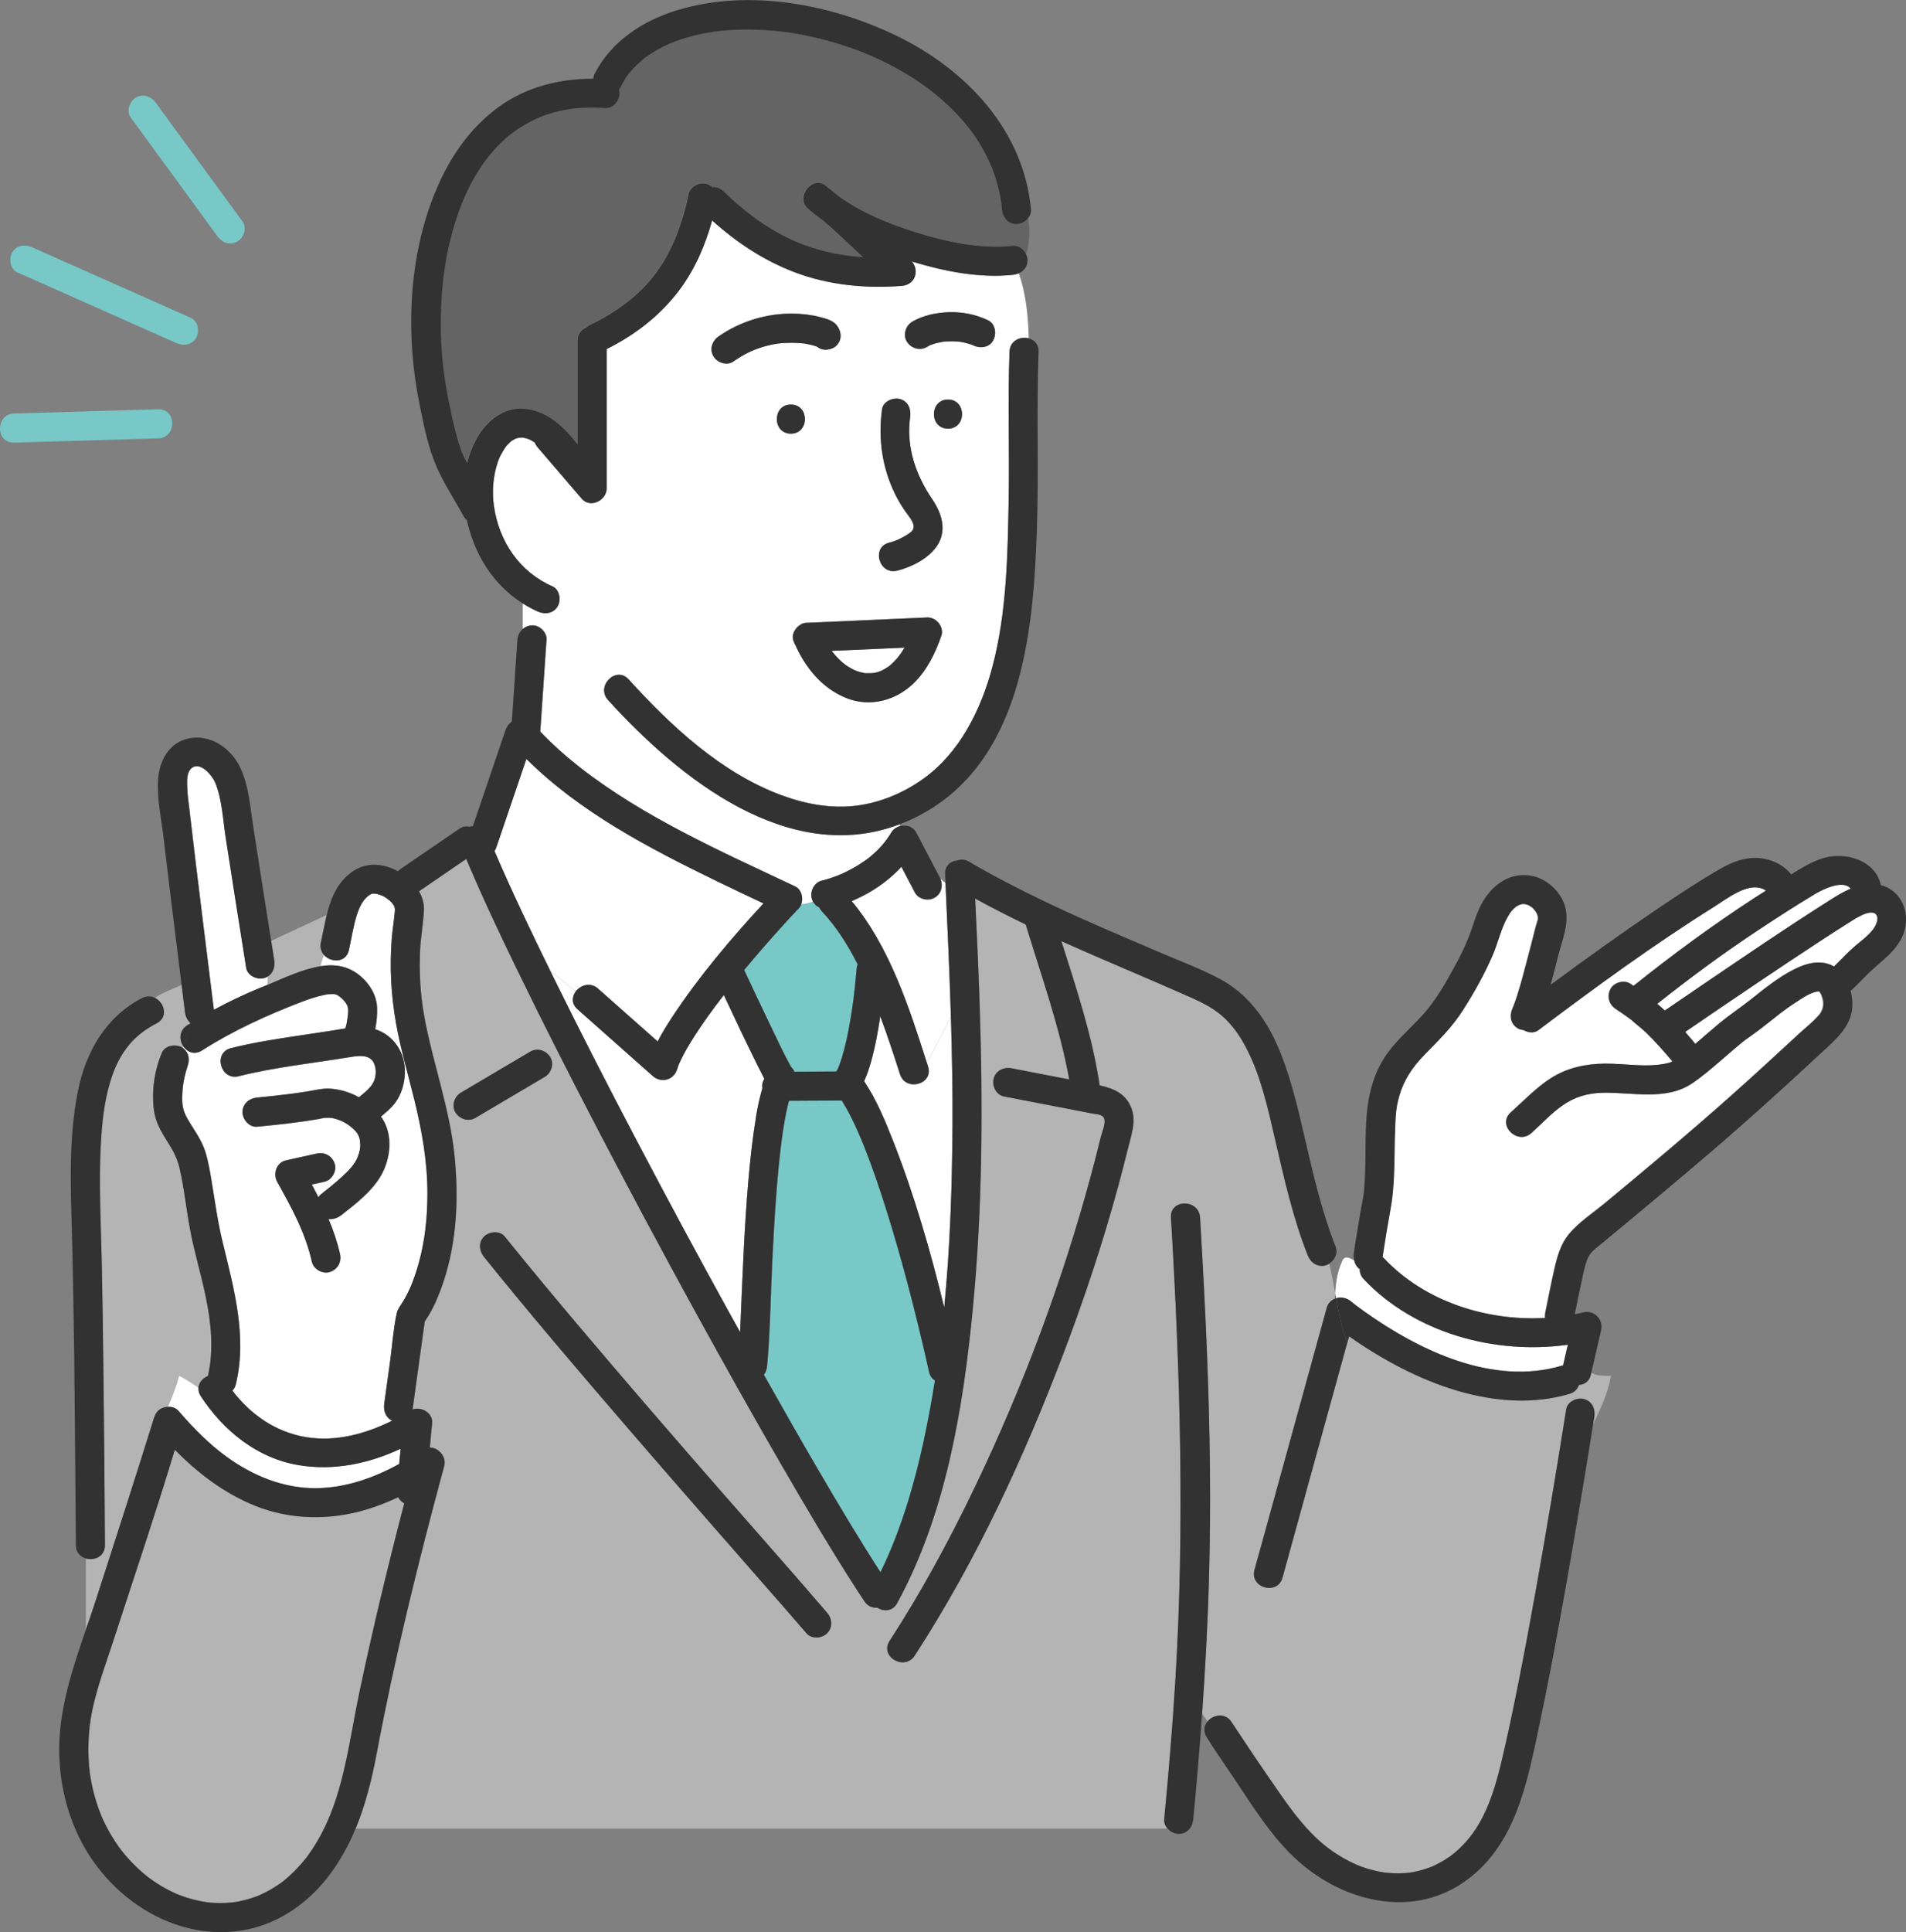
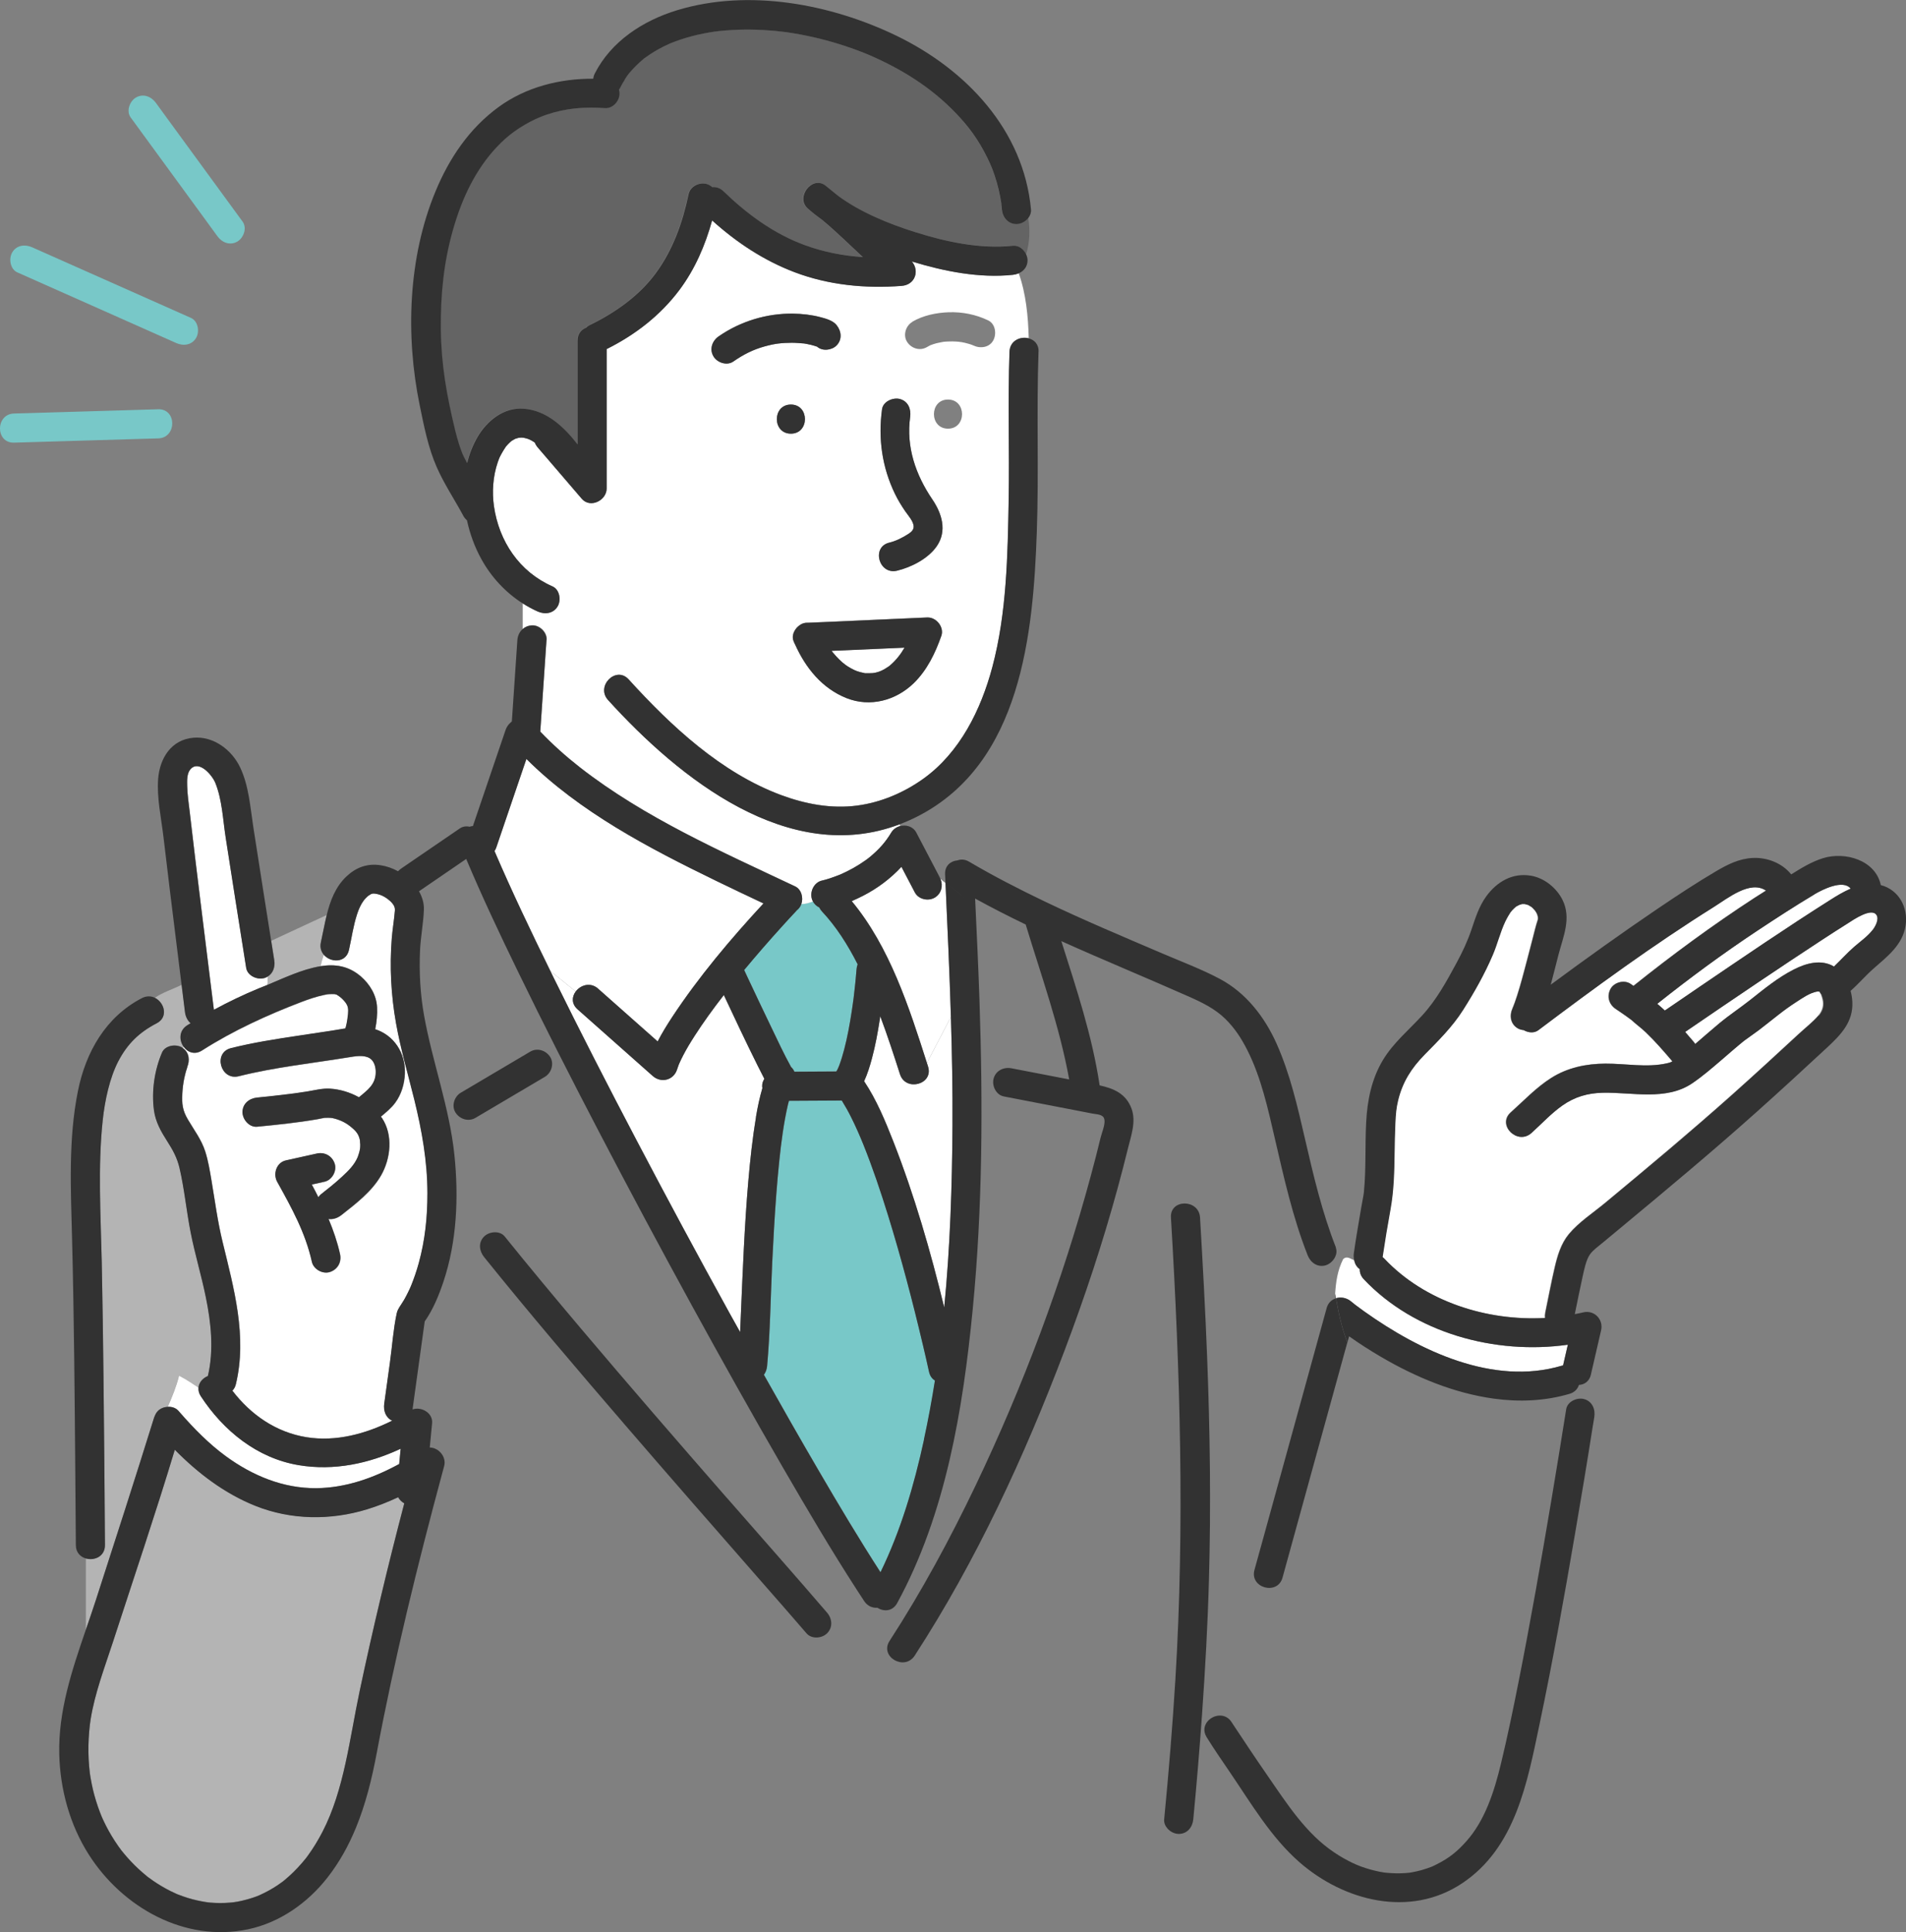
<svg xmlns="http://www.w3.org/2000/svg" id="_レイヤー_2" data-name="レイヤー 2" viewBox="0 0 327.44 331.78">
  <rect x="0" y="0" width="327.44" height="331.78" fill="#808080" stroke="none" />
  <defs>
    <style>
      .cls-1 {
        fill: #b4b4b4;
      }

      .cls-1, .cls-2, .cls-3, .cls-4, .cls-5 {
        stroke-width: 0px;
      }

      .cls-2 {
        fill: #78c8c8;
      }

      .cls-3 {
        fill: #646464;
      }

      .cls-4 {
        fill: #323232;
      }

      .cls-5 {
        fill: #fff;
      }
    </style>
  </defs>
  <g id="_レイヤー_1-2" data-name="レイヤー 1">
    <g>
      <path class="cls-5" d="M45.38,167.97c-.89.24-2.03-.1-2.65-.84-.21-.26-.37-.56-.42-.9-.64-4.02-1.28-8.04-1.91-12.06-.54-3.44-1.08-6.87-1.61-10.31-.47-3.05-.6-6.54-1.79-9.43-.54-1.32-2.82-4.01-4.28-2.31-.62.72-.57,1.97-.55,2.87.04,1.45.26,2.88.42,4.32,1.26,10.9,2.65,21.79,3.99,32.68.06.47.12.95.18,1.42,2.5-1.36,5.07-2.59,7.71-3.68.42-.17.83-.34,1.25-.5.14-.06.19-.08.18-.07,0,0,.02,0,.03-.01.05-.48.1-.97.12-1.46-.2.12-.41.23-.66.3Z" />
      <path class="cls-5" d="M317.53,158.49c-1.56.98-3.11,1.98-4.66,2.99-3.59,2.35-7.16,4.73-10.72,7.12-4.23,2.84-8.44,5.71-12.65,8.59.49.57.99,1.14,1.47,1.71.1.12.18.24.26.36,1.39-1.18,2.74-2.38,4.14-3.55,1.72-1.42,3.58-2.64,5.33-4.03,2.37-1.88,4.75-3.83,7.46-5.21,2.14-1.09,4.73-1.8,6.91-.51,1.17-1.12,2.24-2.33,3.48-3.4,1.06-.92,2.28-1.76,3.15-2.88.45-.57,1.14-1.81.68-2.57-.84-1.37-4.03.84-4.85,1.36Z" />
      <path class="cls-3" d="M87.76,75.79c-.15.1-.08.05,0,0h0Z" />
      <path class="cls-5" d="M143.09,112.06c.19.22.37.44.57.65.33.36.68.7,1.05,1.03.07.06.48.38.46.37.16.11.32.23.48.33.36.23.74.43,1.13.62.06.03.33.14.41.17.2.07.41.14.62.19.23.06.48.1.71.16.03,0,.05.01.06.02.04,0,.09,0,.17,0,.39.01.78,0,1.17-.02.09-.02.41-.06.5-.08.18-.04.36-.09.53-.15.1-.03.5-.21.5-.2.16-.08.32-.15.47-.24.23-.13.45-.29.68-.43.08-.06.12-.08.14-.1.06-.05.12-.1.18-.15,1.02-.88,1.81-1.89,2.47-3.03-4.18.18-8.35.37-12.53.55.05.06.09.13.14.19.02.03.05.06.09.11Z" />
      <path class="cls-3" d="M79.34,77.76c-.05-.12-.04-.09,0,0h0Z" />
      <path class="cls-3" d="M162,58.69s-.04,0-.05,0c-.25.02-.09.01.05,0Z" />
      <path class="cls-3" d="M52.57,319.09c.23-.29.06-.08,0,0h0Z" />
      <path class="cls-3" d="M164.81,58.67s.03,0,.05.01c.02,0,.03,0,.05,0-.03,0-.07,0-.1-.02Z" />
      <path class="cls-3" d="M164.91,58.69c.07.01.13.02.2.03.02,0-.02-.01-.19-.03,0,0,0,0,0,0Z" />
      <path class="cls-5" d="M284.72,172.37c.44.37.87.76,1.3,1.15,1.99-1.37,3.99-2.73,5.99-4.09,7.45-5.06,14.89-10.14,22.5-14.95,1.07-.68,2.22-1.37,3.43-1.89-1.29-1.63-4.85.16-6.23.98-3.36,2.01-6.65,4.15-9.91,6.31-5.88,3.9-11.55,8.09-17.07,12.47Z" />
      <path class="cls-3" d="M280.32,175.21s-.05-.03-.07-.05c0,0,0,0,0,0,.15.13.36.27.07.05Z" />
      <path class="cls-1" d="M69.46,258.13c-.44-.25-.81-.61-1.05-1.05-1.72.81-3.49,1.51-5.32,2.07-6.3,1.93-13.1,1.86-19.24-.6-5.29-2.12-9.84-5.59-13.81-9.62-3.34,11.07-7.07,22.05-10.64,33.04-1.42,4.38-3.1,8.73-3.83,13.29-.19,1.2-.34,2.89-.37,4.49-.03,1.55.05,3.09.23,4.62,0,.07.01.11.02.15,0,.04.01.07.02.13.02.15.05.31.07.46.06.38.13.76.21,1.14.13.67.29,1.34.47,2,.18.69.39,1.36.63,2.03.11.31.22.62.34.93.05.12.22.56.28.7.05.11.16.37.18.41.07.16.15.33.23.49.12.26.25.52.38.77.29.57.6,1.12.93,1.67.36.6.74,1.18,1.14,1.75.18.25.36.5.55.75.01.02.01.02.02.03.01.01.01.02.03.03.09.11.17.21.26.32.81.99,1.69,1.93,2.62,2.79.46.43.94.83,1.42,1.23.09.07.12.11.14.12.03.02.09.06.2.14.24.17.47.34.71.51.98.67,2,1.28,3.06,1.81.31.15.63.3.94.44.08.04.12.06.15.07.04.01.1.04.21.08.53.2,1.05.39,1.59.56,1.06.33,2.15.57,3.26.74.15.02.5.06.61.07.3.03.61.05.92.06.55.02,1.1.03,1.65,0,.31-.01.61-.03.92-.06.08,0,.4-.04.57-.06.16-.03.51-.08.59-.09.27-.05.55-.1.82-.17.58-.13,1.15-.29,1.71-.47.3-.1.6-.2.89-.31.1-.04.28-.11.39-.16,1.1-.49,2.16-1.07,3.16-1.74.28-.19.55-.39.83-.59.02-.02.03-.02.05-.03,0,0,0,0,.02-.02.14-.11.27-.22.4-.33.49-.41.96-.84,1.42-1.29.5-.49.98-1.01,1.44-1.54.22-.26.44-.53.66-.79.02-.02.03-.03.04-.05.12-.16.23-.31.35-.47.93-1.29,1.75-2.65,2.48-4.05,3.74-7.22,4.66-16.03,6.38-24.13,2.29-10.82,4.87-21.6,7.68-32.31Z" />
      <path class="cls-5" d="M312.82,170.65c.13.31-.23-.23-.29-.38-.1,0-.34-.02-.35-.02-1.32.21-2.57,1.12-3.66,1.82-1.04.67-2.04,1.39-3.01,2.15-1.14.89-2.26,1.8-3.42,2.68-.73.55-2.15,1.53-2.54,1.83-.3.23-1.32,1.09-1.89,1.58-.7.6-1.4,1.21-2.1,1.81-1.58,1.36-3.19,2.74-4.92,3.91-4.48,3.03-10.32,1.5-15.36,1.61-2.57.06-4.8.7-6.91,2.18-1.94,1.36-3.58,3.16-5.34,4.74-2.39,2.14-5.94-1.39-3.54-3.54,2.26-2.02,4.37-4.27,6.94-5.91,2.8-1.79,6.02-2.46,9.32-2.47,3.5-.02,7.14.73,10.59-.06.19-.04.36-.09.53-.14.09-.04.22-.09.28-.13.04-.02.07-.05.11-.07-1.47-1.72-2.95-3.44-4.59-5-.78-.74-1.65-1.36-2.43-2.09,0,0,0,0,0,0,0,0,0,0,0,0,0,0,0,0,0,0-.1-.07-.2-.15-.3-.22-.23-.17-.47-.34-.7-.51-.56-.4-1.13-.79-1.71-1.17-1.16-.78-1.56-2.16-.9-3.42.6-1.14,2.33-1.63,3.42-.9.18.12.35.24.53.36,6.69-5.35,13.58-10.41,20.76-15.09.66-.43,1.33-.85,2-1.27-2.71-1.84-6.56,1.3-8.97,2.81-10.4,6.51-20.36,13.79-30.16,21.17-.73.55-1.73.43-2.51-.03-.36-.03-.71-.13-1-.3-1.25-.73-1.46-2.19-.9-3.42.2-.43.56-1.45.8-2.21.3-.94.58-1.89.84-2.85.64-2.29,1.21-4.6,1.82-6.91.28-1.08.53-2.18.88-3.23,0-.02.03-.12.04-.2,0,0,0-.01,0-.02-.01-.08-.01-.18-.01-.27-.04-.15-.08-.3-.12-.44-.03-.09-.09-.22-.15-.32-.06-.11-.18-.28-.23-.35-.13-.15-.26-.29-.4-.44-.06-.06-.12-.11-.19-.17-.17-.1-.35-.21-.52-.31-.03-.02-.05-.03-.06-.04-.02,0-.04,0-.07-.02-.18-.05-.36-.1-.55-.15-.12,0-.24,0-.36,0-.05,0-.07,0-.1,0-.02,0-.03.01-.05.02-.07.02-.3.1-.42.13-.12.07-.38.2-.44.23-.05.03-.07.04-.11.06,0,0,0,0-.02.01-.12.1-.24.21-.35.32-.21.21-.42.43-.6.66-.12.16-.67,1.1-.88,1.55-.88,1.84-1.36,3.88-2.16,5.77-1.41,3.29-3.21,6.46-5.12,9.48-1.84,2.9-4.23,5.24-6.62,7.67-2.21,2.25-3.75,4.63-4.52,7.81-.33,1.36-.4,2.31-.48,3.96-.08,1.66-.1,3.32-.13,4.99-.05,3.28-.11,6.52-.7,9.76-.5,2.73-.95,5.47-1.36,8.21.11.08.21.16.31.27,6.92,7.33,17.55,10.76,27.62,10.18-.03-.29-.02-.6.04-.9.53-2.57,1.01-5.15,1.61-7.71.48-2.07,1.08-4.14,2.45-5.79,1.7-2.05,4.17-3.65,6.22-5.35,7.32-6.07,14.62-12.17,21.72-18.49,3.88-3.46,7.72-6.98,11.53-10.51,1.12-1.04,2.41-2.03,3.41-3.19.57-.66.89-1.51.77-2.39-.06-.44-.21-.93-.38-1.34Z" />
      <path class="cls-3" d="M312.63,170.34s-.05-.07-.07-.09c0,0,0,0-.01,0,0,0,0,0,0,0,.02,0,.02,0,.01.01.02.02.03.03.07.07Z" />
      <path class="cls-2" d="M159.62,235.58c-.34-1.57-.7-3.13-1.07-4.69-1.76-7.44-3.7-14.84-5.96-22.15-1.28-4.13-2.65-8.23-4.27-12.24-.58-1.43-1.29-3.07-2.12-4.72-.48-.96-1.01-1.89-1.57-2.8-3.03.02-6.05.04-9.08.05-.05.22-.12.43-.17.65-.38,1.6-.66,3.23-.9,4.86-.23,1.55-.41,3.08-.6,4.9-.2,1.92-.37,3.84-.51,5.76-.29,3.85-.51,7.7-.69,11.56-.29,5.93-.34,11.9-.88,17.82-.05.56-.24,1.07-.55,1.5,3.11,5.53,6.24,11.05,9.45,16.52,3.42,5.85,6.9,11.69,10.58,17.39,3.49-7.17,5.76-14.92,7.48-22.79.73-3.36,1.36-6.74,1.89-10.14-.48-.28-.86-.76-1.01-1.48Z" />
      <path class="cls-5" d="M102.76,169.77c3.41,3.02,6.82,6.04,10.23,9.06.74-1.44,1.6-2.82,2.48-4.17,4.57-6.94,10.03-13.41,15.7-19.53-2.72-1.28-5.45-2.57-8.16-3.89-11.49-5.59-23.42-11.8-32.57-20.92-1.72,5.06-3.45,10.13-5.17,15.19-.08.23-.19.43-.31.63,2.99,6.96,6.26,13.8,9.6,20.6l4.35,3.52c.82-1.11,2.52-1.69,3.86-.5Z" />
      <path class="cls-5" d="M131.32,185.24c-.39-.75-.77-1.5-1.15-2.26-1.99-4.01-3.91-8.06-5.81-12.12-.05.06-.1.12-.15.19-1.61,2.07-3.38,4.48-4.87,6.82-.69,1.08-1.35,2.18-1.95,3.31-.26.5-.51,1.01-.73,1.52-.03.09-.07.17-.1.26-.08.23-.16.46-.24.69-.6,1.85-2.75,2.37-4.18,1.1-4.31-3.82-8.62-7.63-12.92-11.45-1.07-.94-.97-2.16-.32-3.04l-4.35-3.52c.16.33.32.65.48.98,4.65,9.45,9.46,18.82,14.36,28.14,5.23,9.95,10.55,19.85,15.98,29.69.59,1.07,1.19,2.12,1.78,3.19.04-.95.08-1.91.12-2.86.33-7.67.63-15.34,1.28-22.99.32-3.7.71-7.41,1.33-11.08.28-1.69.63-3.35,1.11-4.99-.01-.09-.03-.18-.04-.28-.02-.48.13-.93.38-1.31Z" />
      <path class="cls-3" d="M176.28,43.7c.64-2.2.7-4.24.36-6.3-.49.63-1.28,1.06-2.05,1.06-1.44,0-2.38-1.16-2.5-2.5-.03-.29-.06-.58-.09-.87,0-.05,0-.08,0-.1,0-.03,0-.05-.01-.1-.06-.4-.13-.81-.21-1.21-.15-.79-.34-1.57-.56-2.35-.51-1.8-.91-2.82-1.64-4.27-1.55-3.13-3.16-5.31-5.45-7.7-4.16-4.32-9.1-7.45-14.83-9.93-.11-.05.02,0-.34-.14-.2-.08-.39-.16-.59-.24-.31-.12-.63-.25-.95-.37-.71-.27-1.43-.52-2.15-.76-1.48-.49-2.97-.92-4.49-1.3-1.5-.37-3.01-.68-4.53-.93-.41-.07-.81-.13-1.22-.19-.04,0-.06,0-.09-.01-.02,0-.05,0-.1-.01-.2-.02-.41-.05-.61-.07-.69-.08-1.37-.14-2.06-.2-2.92-.22-5.87-.2-8.78.12-.19.02-.37.04-.56.07-.02,0-.02,0-.04,0-.03,0-.04,0-.07.01-.29.04-.58.09-.88.14-.65.11-1.29.24-1.93.38-1.3.3-2.59.67-3.84,1.13-.27.1-.54.21-.81.31-.1.04-.37.16-.48.21-.54.25-1.07.51-1.6.8-.57.31-1.12.65-1.66,1.01-.21.14-.42.29-.63.44-.12.09-.18.12-.21.14-.03.02-.08.07-.19.16-.87.73-1.66,1.51-2.39,2.37-.06.07-.11.13-.15.18-.07.09-.14.18-.2.27-.16.23-.32.46-.47.7-.3.48-.58.97-.84,1.47-.05.1-.11.18-.17.27.06.21.1.43.1.66,0,1.29-1.15,2.59-2.5,2.5-3.63-.24-6.68,0-10.06,1.13-2.44.82-5.19,2.44-7.08,4.14-3.98,3.57-6.6,8.37-8.27,13.37-1.91,5.72-2.66,11.14-2.78,17.07-.13,6.3.6,11.53,1.97,17.55.33,1.47.68,2.94,1.13,4.38.17.55.37,1.1.58,1.64.03.06.06.13.08.19.1.21.2.43.31.64.14.28.29.56.44.84.39-1.56.96-3.06,1.78-4.46,1.63-2.8,4.51-5.13,7.92-4.88,3.94.29,6.94,3.11,9.27,6.13v-17.81c0-1.17.66-1.9,1.49-2.23.15-.16.32-.3.53-.4,4.36-2.1,8.5-5,11.35-8.85,3.01-4.06,4.68-8.77,5.71-13.68.28-1.33,1.83-2.09,3.08-1.75.39.11.71.3.98.55.64-.07,1.32.11,1.92.7,4,3.89,8.61,7.27,13.89,9.22,3.28,1.21,6.65,1.86,10.07,2.09-2.29-2.13-4.52-4.31-6.91-6.32-.9-.65-1.77-1.32-2.59-2.06-2.1-1.88.76-5.63,3.03-3.93.17.13.33.27.5.4,0,0,0,0,0,0,.1.09.22.17.32.26.46.37.93.73,1.38,1.12,3.81,2.83,8.67,4.81,13.21,6.23,5.38,1.69,11.19,2.95,16.85,2.35.99-.11,1.86.62,2.26,1.5Z" />
-       <path class="cls-1" d="M273.84,243.66c-.05.35-.11.7-.17,1.05,1.18-2.66,2.55-5.29,3.08-8.47-1.59,0-2.55,0-3.38-.51-.02.11-.05.21-.07.32-.27,1.19-1.14,1.73-2.06,1.78-.22.68-.73,1.27-1.62,1.53-4.21,1.24-8.61,1.42-12.94.83-6.9-.94-13.48-3.69-19.46-7.19-1.86-1.09-3.69-2.26-5.46-3.52-.1.35-.19.7-.29,1.05.09.23.18.47.28.7-.1-.23-.19-.47-.28-.7-.09.33-.18.67-.28,1-2.23,8.07-4.45,16.14-6.68,24.22-1.39,5.06-2.79,10.11-4.18,15.17-.86,3.1-5.68,1.78-4.82-1.33.52-1.87,1.03-3.74,1.55-5.6,2.23-8.07,4.45-16.14,6.68-24.22,1.39-5.06,2.79-10.11,4.18-15.17.23-.82.77-1.32,1.41-1.58.01-.28.03-.56.05-.84-.3-1.72-.6-3.45-1.02-5.17-.19.12-.4.23-.61.28-1.4.38-2.58-.49-3.08-1.75-2.55-6.48-4.06-13.27-5.63-20.04-1.19-5.1-2.36-10.45-4.69-15.1-1.06-2.1-2.2-3.85-3.82-5.44-1.75-1.72-3.89-2.77-6.25-3.82-7.28-3.22-14.66-6.25-21.92-9.53,2.58,8.16,5.3,16.27,6.58,24.77,2.39.52,4.54,1.39,5.49,4.02.81,2.23-.1,4.66-.64,6.86-.54,2.22-1.12,4.44-1.72,6.64-2.6,9.51-5.7,18.88-9.19,28.1-6.88,18.15-15.12,36-25.71,52.3-1.75,2.69-6.08.18-4.32-2.52,5.56-8.56,10.41-17.56,14.81-26.75,8.17-17.08,14.87-34.94,19.79-53.22.58-2.14,1.13-4.28,1.65-6.43.21-.86.76-2.12.68-2.99-.04-.41-.2-.67-.59-.86-.41-.19-1.01-.21-1.44-.3-1-.19-2-.39-3-.58-4.09-.79-8.18-1.58-12.27-2.37-1.33-.26-2.08-1.85-1.75-3.08.38-1.37,1.75-2,3.08-1.75,3.3.64,6.6,1.28,9.9,1.91-1.65-9.09-4.79-17.77-7.47-26.6-2.93-1.41-5.83-2.89-8.69-4.46.28,5.86.56,11.71.75,17.58.59,17.63.55,35.34-1.16,52.91-1.68,17.17-4.63,35.15-12.98,50.49-.79,1.46-2.32,1.49-3.41.8-.82.06-1.67-.26-2.25-1.13-.42-.64-.84-1.29-1.26-1.93-4.45-6.89-8.62-13.96-12.73-21.05-5.33-9.2-10.52-18.47-15.63-27.8-5.43-9.9-10.76-19.86-15.98-29.88-4.78-9.18-9.49-18.4-14.01-27.71-3.06-6.29-6.05-12.63-8.77-19.08-2.7,1.85-5.41,3.7-8.11,5.55.55.98.88,2.08.84,3.21-.1,2.3-.55,4.59-.66,6.9-.17,3.75.02,7.52.69,11.21,1.45,8.07,4.38,15.84,5.22,24.03.74,7.21.42,14.8-1.9,21.72-.79,2.35-1.77,4.75-3.21,6.8-.7,5.04-1.39,10.07-2.09,15.11,1.5-.53,3.53.59,3.36,2.34-.13,1.4-.26,2.8-.4,4.2,1.52,0,2.9,1.6,2.47,3.19-.08.31-.17.62-.25.93-4.3,15.93-8.26,32.01-11.31,48.23-.84,4.49-1.93,8.92-3.65,13.08h139.46c-.39-.44-.63-.98-.57-1.58.76-7.97,1.42-15.95,1.92-23.95,1.62-26.49.82-52.93-.76-79.4-.19-3.22,4.81-3.2,5,0,.48,8,.91,16,1.22,24,.5,12.74.67,25.5.31,38.24-.22,7.68-.64,15.34-1.18,23l.93,1.3c.98-1.2,3.11-1.58,4.18.15.06.1.13.21.2.31,1.96,2.98,3.94,5.94,5.97,8.87,3.33,4.81,6.6,9.93,11.43,13.15,1.01.67,2.07,1.28,3.17,1.81.94.45,1.82.78,3.03,1.12.54.15,1.09.28,1.64.39.25.05.5.09.76.13.04,0,.06.01.08.01,0,0,0,0,0,0,.13.02.25.03.38.04,1.08.11,2.16.12,3.24.04.12,0,.53-.05.64-.06.09-.02.44-.07.53-.09.53-.1,1.05-.21,1.56-.36.56-.15,1.1-.34,1.64-.55.1-.04.14-.05.16-.06.02,0,.06-.03.16-.08.23-.1.45-.21.68-.33,2.1-1.07,3.47-2.17,5.05-3.95,3.21-3.61,4.77-8.56,5.94-13.36,1.12-4.65,2.09-9.34,3.02-14.03,2.05-10.34,3.87-20.73,5.62-31.13.88-5.21,1.74-10.42,2.55-15.64.21-1.34,1.89-2.07,3.08-1.75,1.41.39,1.95,1.74,1.75,3.08-.02.11-.03.21-.05.32ZM78.26,191.06c-.73-1.14-.23-2.75.9-3.42,3.98-2.35,7.95-4.7,11.93-7.05,1.2-.71,2.69-.24,3.42.9.73,1.14.23,2.75-.9,3.42-3.98,2.35-7.95,4.7-11.93,7.05-1.2.71-2.69.24-3.42-.9ZM142.08,280.46c-.9.9-2.66,1.03-3.54,0-2.64-3.07-5.31-6.11-7.98-9.15-7.74-8.83-15.47-17.67-23.14-26.57-8.21-9.52-16.37-19.09-24.26-28.88-.85-1.05-1.04-2.5,0-3.54.88-.88,2.69-1.05,3.54,0,4.28,5.31,8.65,10.55,13.05,15.76,8.28,9.8,16.68,19.48,25.12,29.14,5.73,6.56,11.53,13.08,17.2,19.7.88,1.03,1.02,2.52,0,3.54Z" />
      <path class="cls-1" d="M34.11,238.29c.07-.91.75-1.68,1.62-2.02,1.06-4.48.55-9.14-.37-13.6-.76-3.69-1.86-7.3-2.58-10.99-.73-3.69-1.07-7.44-1.92-11.1-.41-1.77-1.15-3.11-2.13-4.64-1.06-1.64-2-3.3-2.26-5.26-.45-3.29.07-6.89,1.37-9.94.53-1.25,2.37-1.51,3.42-.9.06.04.11.08.17.13.03-.09.07-.17.1-.26-.74-1.09-.77-2.72.66-3.63.19-.12.39-.23.58-.35-.54-.47-.88-1.17-.97-1.94-.19-1.56-.39-3.12-.58-4.68-1.65.81-3.24,1.28-4.61,2.23,1.63.79,2.36,3.31.31,4.37-3.01,1.56-5.04,3.54-6.6,6.53-1.48,2.85-2.31,6.72-2.67,10.09-.86,8.07-.35,16.25-.17,24.34.14,6.61.23,13.21.3,19.82.11,9.61.19,19.22.25,28.83.01,1.96-1.83,2.72-3.28,2.29v12.28c.58-1.69,1.16-3.38,1.71-5.06,3.39-10.47,6.77-20.94,10.04-31.45.01-.04.03-.07.05-.11.04-.13.1-.26.17-.39,0,0,0-.02.01-.03.11-.2.24-.39.41-.57.43-.43,1.05-.68,1.68-.71.73-1.69,1.44-3.4,1.93-5.33,1.37.69,2.28,1.37,3.36,2.06Z" />
      <path class="cls-5" d="M51.34,251.59c-7.15-1.2-12.94-5.91-16.83-11.85-.33-.5-.43-.99-.39-1.44-1.08-.69-1.99-1.37-3.36-2.06-.48,1.94-1.2,3.64-1.93,5.33.69-.04,1.39.18,1.86.71.03.03.06.06.08.09.07.07.14.15.2.23,2.37,2.71,4.93,5.32,7.84,7.45,4.59,3.35,9.88,5.55,15.57,5.49,5.05-.05,9.83-1.76,14.22-4.15.08-.87.16-1.75.25-2.62-5.46,2.55-11.45,3.83-17.51,2.82Z" />
      <path class="cls-1" d="M46.04,167.68c-.02.5-.07.99-.12,1.46.08-.03.16-.07.24-.1.71-.3,1.42-.61,2.13-.91,1.43-.6,2.87-1.18,4.36-1.64.82-.25,1.62-.45,2.42-.57.15-.66.35-1.33.57-1.99-.46-.54-.7-1.27-.5-2.14.34-1.51.61-3.11,1-4.67l-9.54,4.43c.18,1.12.35,2.24.53,3.36.18,1.1-.17,2.2-1.09,2.78Z" />
      <path class="cls-2" d="M136.86,156.32c-.04.05-.08.11-.13.16-.77.81-1.52,1.63-2.27,2.46-2.26,2.49-4.47,5.03-6.62,7.61.19.41.38.82.57,1.22,1.37,2.91,2.74,5.82,4.14,8.71,1.08,2.25,2.14,4.53,3.35,6.72.26.23.44.51.57.81,2.4-.01,4.81-.03,7.21-.04.07-.13.15-.25.21-.38.07-.15.14-.31.21-.46-.3.65.04-.11.09-.24.33-.89.6-1.8.84-2.72.55-2.1.94-4.25,1.27-6.39.08-.5.15-1,.22-1.5.01-.08.02-.13.02-.17,0-.07.02-.13.03-.2.03-.2.05-.39.08-.59.11-.86.21-1.72.29-2.59.08-.78.16-1.55.21-2.33.02-.29.09-.57.19-.83-1.67-3.28-3.63-6.42-6.14-9.09-.2-.21-.34-.44-.45-.67-.45-.22-.84-.56-1.09-1.02-.67.27-1.36.45-2.02.45-.05.12-.1.25-.16.36-.17.3-.39.53-.63.71Z" />
      <path class="cls-5" d="M93.89,109.88c-.05.68-.09,1.36-.14,2.04-.31,4.56-.62,9.12-.93,13.69,2.11,2.2,4.38,4.24,6.78,6.12,11.13,8.68,24.31,14.47,37,20.46,1.1.52,1.45,1.98,1.06,3.06.67,0,1.36-.19,2.02-.45-.09-.16-.16-.33-.21-.52-.34-1.25.43-2.79,1.75-3.08.49-.11.97-.26,1.44-.41.51-.17,1.01-.35,1.5-.55.03-.01.08-.04.14-.06.29-.13.15-.06,0,0-.04.02-.09.04-.15.07.15-.07.31-.13.46-.2.32-.15.65-.3.97-.46.7-.35,1.39-.74,2.06-1.16.36-.23.71-.46,1.06-.71.05-.03.34-.25.45-.33.1-.08.32-.26.36-.29,1.61-1.35,2.66-2.57,3.61-4.14.34-.57.9-.95,1.51-1.12-.02-.1-.05-.2-.08-.3-18.97,7.2-37.77-7.79-50.08-21.35-2.16-2.38,1.37-5.92,3.54-3.54,7.28,8.02,15.88,16.04,26.2,19.87,4.16,1.55,8.64,2.39,13.07,1.8,4.07-.54,8-2.21,11.33-4.59,6.3-4.5,9.93-11.87,11.88-19.19,2.48-9.3,2.63-19.21,2.81-28.78.15-8.45-.15-16.92.14-25.37.07-1.92,1.87-2.68,3.29-2.31-.1-3.72-.46-7.65-1.72-11.16-.3.13-.64.22-.98.26-5.77.62-11.83-.59-17.38-2.29,1.35,1.57.59,4.01-1.75,4.19-6.21.48-12.56-.13-18.4-2.35-5.29-2.01-9.99-5.12-14.16-8.89-1.18,4.26-2.95,8.38-5.61,11.93-3.29,4.39-7.62,7.73-12.51,10.16v23.94c0,2.05-2.82,3.46-4.27,1.77-2.52-2.94-5.05-5.88-7.57-8.82-.22-.26-.39-.54-.51-.84-.06-.04-.12-.08-.18-.12-.73-.44-.9-.52-1.72-.7-.03,0-.04,0-.06-.01-.14,0-.27-.02-.41-.02-.04,0-.26.02-.37.03-.02,0-.04,0-.05.01-.17.05-.34.09-.51.15,0,0,0,0-.01,0-.22.11-.44.24-.65.37-.03.02-.04.03-.06.04-.11.09-.22.18-.31.28-.2.2-.39.39-.57.6-.03.04-.05.06-.06.07-.02.03-.04.06-.07.11-.07.1-.14.21-.21.32-.17.26-.32.52-.47.79-.39.71-.42.83-.65,1.47-.84,2.44-1,5.11-.65,7.55.87,6.02,4.36,11.26,10.05,13.76,1.24.55,1.52,2.36.9,3.42-.74,1.26-2.19,1.44-3.42.9-.9-.4-1.76-.87-2.59-1.4v4.41c.42-.38.98-.62,1.63-.65,1.29-.06,2.59,1.19,2.5,2.5ZM135.87,69.47c3.22,0,3.22,5,0,5s-3.22-5,0-5ZM162.86,73.61c-3.22,0-3.22-5,0-5s3.22,5,0,5ZM156.71,55.26c1.88-1.1,4.11-1.56,6.27-1.64,2.34-.08,4.66.38,6.77,1.39,1.26.6,1.49,2.31.9,3.42-.67,1.26-2.24,1.46-3.42.9-.02,0-.11-.05-.18-.08-.22-.08-.44-.16-.67-.22-.41-.12-.82-.22-1.24-.29,0,0-.02,0-.03,0-.03,0-.14,0-.25-.04-.2-.02-.39-.04-.59-.05-.43-.03-.86-.03-1.29-.01-.24,0-.48.02-.72.04-.07,0-.13.01-.2.02-.39.09-.79.14-1.18.24-.36.09-.7.22-1.04.34-.05.02-.09.04-.14.07-.15.08-.31.16-.45.25-1.21.71-2.69.24-3.42-.9-.73-1.14-.23-2.76.9-3.42ZM155.51,87.79c-.66-.96-1.26-1.95-1.77-3-2.22-4.57-2.9-9.51-2.21-14.52.19-1.35,1.91-2.07,3.08-1.75,1.42.39,1.93,1.74,1.75,3.08-.71,5.16.96,9.96,3.82,14.17,1.63,2.41,2.55,5.39.77,8-1.47,2.15-4.36,3.63-6.84,4.23-3.13.75-4.46-4.07-1.33-4.82,1.12-.27,2.16-.8,3.14-1.41.5-.31,1.04-.69,1.04-1.33,0-.91-.96-1.95-1.45-2.65ZM159.29,106.03c1.55-.07,2.94,1.66,2.41,3.16-1.04,2.97-2.47,5.91-4.75,8.13-3.06,2.97-7.48,4.16-11.52,2.56-4.22-1.67-7.05-5.2-8.86-9.24-.07-.13-.14-.26-.19-.41-.02-.05-.04-.09-.06-.14-.28-.66-.1-1.39.3-1.98.05-.08.11-.15.16-.22.04-.05.08-.1.12-.14.06-.06.12-.11.18-.17.29-.27.63-.47.98-.57.22-.06.42-.08.62-.08.01,0,.03,0,.04,0,.86-.04,1.72-.08,2.59-.11,5.99-.26,11.98-.53,17.97-.8ZM123.46,57.76c3.73-2.59,8.26-3.98,12.81-3.9,1.56.03,3.15.21,4.66.6.92.24,2.14.57,2.77,1.34.86,1.05,1.03,2.5,0,3.54-.83.83-2.42,1-3.33.19-.34-.11-.68-.23-1.04-.31-.25-.06-.49-.11-.74-.16-.15-.03-.31-.05-.46-.08-.69-.05-1.38-.12-2.07-.12-.8,0-1.61.04-2.41.14-.07.01-.21.03-.29.04-.21.03-.41.07-.62.11-.47.1-.94.21-1.4.34-1.97.55-3.59,1.36-5.36,2.59-1.11.77-2.78.2-3.42-.9-.72-1.23-.21-2.65.9-3.42Z" />
      <path class="cls-5" d="M71.19,188.81c-1.07-4.37-2.34-8.69-3.14-13.12-.87-4.84-1.12-9.72-.73-14.63.13-1.58.41-3.15.53-4.73.03-.42-.07-.78-.42-1.22-.5-.61-1.24-1.1-1.75-1.33-.38-.17-.83-.3-1.24-.36-.02,0-.25,0-.38-.01-.09.02-.17.04-.26.07-.02.01-.04.02-.08.04-.04.02-.48.31-.4.25-.31.24-.64.6-.86.89-.49.67-.84,1.49-1.1,2.29-.66,2.01-.94,4.11-1.4,6.16-.51,2.26-3.15,2.2-4.32.81-.23.66-.42,1.34-.57,1.99,2.47-.39,4.82-.07,6.94,1.77,1.53,1.33,2.67,3.21,2.77,5.26.06,1.24-.06,2.54-.32,3.81,3.23,1.03,5.25,4.07,5.12,7.62-.07,1.77-.6,3.57-1.66,5.01-.69.94-1.59,1.65-2.46,2.39.07.09.14.18.21.27,1.9,2.9,1.48,6.91-.18,9.82-1.6,2.79-4.31,4.84-6.8,6.8-.66.52-1.46.8-2.22.68.82,1.95,1.51,3.95,1.97,6.03.31,1.37-.4,2.64-1.75,3.08-1.24.4-2.79-.47-3.08-1.75-1.12-5.01-3.44-9.19-5.96-13.74-.75-1.35-.12-3.31,1.49-3.67,1.77-.39,3.54-.79,5.31-1.18,1.37-.3,2.64.4,3.08,1.75.4,1.24-.47,2.79-1.75,3.08-.73.16-1.46.32-2.19.49.39.73.77,1.45,1.14,2.19.11-.18.24-.35.41-.49,1.25-.98,2.49-1.97,3.66-3.05,1.14-1.06,2.08-1.99,2.68-3.35-.05.11.2-.59.24-.73.07-.25.13-.5.17-.75,0-.07.02-.24.02-.25,0-.14.01-.28.01-.42,0-.11-.08-.89-.02-.57-.21-1.2-.63-1.72-1.72-2.59-.85-.68-1.9-1.16-3.08-1.41-.03,0-.18-.03-.25-.03-.17-.01-.35-.02-.52-.02-.07,0-.54.02-.52.01-.41.06-.83.17-1.24.24-3.43.6-6.91.96-10.38,1.29-1.35.13-2.5-1.25-2.5-2.5,0-1.44,1.16-2.37,2.5-2.5,1.84-.18,3.68-.38,5.51-.61.31-.04.63-.08.94-.12.12-.01.23-.03.35-.05.06,0,.12-.02.15-.02.54-.08,1.08-.15,1.61-.24,1.33-.22,2.65-.58,4.01-.49,1.71.11,3.41.63,4.94,1.48,1.46-1.23,2.91-2.21,2.88-4.39-.01-.85-.27-1.84-1.02-2.31-1.02-.64-2.57-.34-3.69-.16-6.28,1.03-12.65,1.69-18.83,3.24-3.13.79-4.45-4.04-1.33-4.82,3.79-.95,7.66-1.55,11.52-2.13,1.93-.29,3.86-.57,5.78-.87.78-.12,1.57-.27,2.36-.39.11-.38.21-.76.27-1.15.11-.7.31-1.8.14-2.5-.11-.44-.43-.87-.74-1.2-.2-.22-.43-.43-.67-.61,0,0-.32-.21-.49-.33-.11-.03-.3-.08-.34-.1-.19-.02-.38-.02-.57-.01-.67.01-.75.05-1.31.16-1.31.28-2.59.72-3.84,1.19-5.78,2.2-11.75,4.92-17.1,8.34-1.29.82-2.52.28-3.18-.69-.03.09-.07.17-.1.26,1.1.77,1.23,2.12.72,3.3.16-.38-.15.53-.21.73-.11.4-.2.8-.29,1.2-.17.85-.28,1.69-.32,2.56-.09,1.78.02,2.87.94,4.44,1.07,1.81,2.34,3.47,2.99,5.5.52,1.62.8,3.34,1.08,5.01.59,3.52,1.05,7.05,1.9,10.52,1.94,7.99,4.26,16.21,2.29,24.44-.11.48-.33.84-.6,1.12,3.16,4.12,7.48,7.14,12.72,7.99,5.07.82,10.17-.57,14.73-2.84-1.12-.51-1.52-1.72-1.36-2.93.32-2.33.64-4.67.97-7,.39-2.8.58-5.72,1.17-8.48.11-.52.32-.9.68-1.34-.2.24-.48.68-.25.31.29-.45.59-.89.86-1.35.22-.39.43-.78.62-1.17.12-.24.23-.47.34-.71.03-.07.16-.38.23-.53.51-1.26.95-2.55,1.31-3.86,1.09-3.97,1.49-7.88,1.49-12.01,0-5.49-.94-10.73-2.25-16.04Z" />
      <path class="cls-5" d="M232.1,223.49c.22.19.46.37.68.55.14.11.28.22.43.32.39.3.79.59,1.19.87,9.46,6.73,22.09,12.78,33.88,9.3.08-.02.16-.03.24-.05.27-1.19.55-2.37.82-3.56-12.49,1.77-26.33-2-35.06-11.25-.51-.54-.7-1.14-.69-1.72-.53-.36-.83-.92-.96-1.54-.63-.25-1.26-.81-1.89-.18-.99,1.98-1.24,3.96-1.37,5.94.04.25.09.51.13.76.84-.26,1.83-.08,2.59.55Z" />
-       <path class="cls-3" d="M229.38,222.17c-.02.28-.03.56-.05.84.06-.02.12-.06.18-.08-.05-.25-.09-.51-.13-.76Z" />
+       <path class="cls-3" d="M229.38,222.17c-.02.28-.03.56-.05.84.06-.02.12-.06.18-.08-.05-.25-.09-.51-.13-.76" />
      <path class="cls-5" d="M162.43,151.64c-.3-.23-.59-.47-.86-.72.49,1.16.15,2.54-.99,3.2-1.13.66-2.79.3-3.42-.9-.77-1.46-1.53-2.92-2.3-4.39-1.88,2.03-4.14,3.72-6.61,4.98-.63.32-1.28.62-1.93.91,6.53,7.87,9.85,18.2,12.92,27.8l4.12-7.9c-.24-7.67-.59-15.33-.93-22.99Z" />
      <path class="cls-5" d="M159.24,182.54c.06.2.13.39.19.59.99,3.08-3.84,4.38-4.82,1.33-1.07-3.34-2.16-6.67-3.39-9.96-.03.21-.05.42-.09.62-.34,2.22-.75,4.43-1.33,6.6-.35,1.32-.77,2.68-1.35,3.94,2.14,3.2,3.64,6.84,5.04,10.4,3.6,9.2,6.38,18.8,8.72,28.45,1.02-10.38,1.36-20.84,1.42-31.24.03-6.22-.08-12.43-.27-18.64l-4.12,7.9Z" />
      <path class="cls-4" d="M144.3,150.19c.15-.06.29-.13,0,0h0Z" />
      <path class="cls-4" d="M229.5,214.21c-2.37-6.02-3.85-12.31-5.3-18.6-1.28-5.54-2.55-11.13-4.87-16.35-2.05-4.6-5.25-8.76-9.76-11.16-3.16-1.68-6.59-2.96-9.88-4.37-3.38-1.45-6.77-2.88-10.14-4.35-3.35-1.46-6.69-2.96-9.99-4.54-.07-.04-.14-.07-.21-.1-4.37-2.09-8.68-4.31-12.86-6.77-.71-.42-1.39-.44-1.98-.23-1.16.1-2.21.89-2.15,2.39.02.51.05,1.01.07,1.52,1.11.86,2.34,1.6,3.32,2.59-.98-.98-2.21-1.73-3.32-2.59.35,7.67.7,15.33.93,22.99l3.19-6.12-3.19,6.12c.19,6.21.31,12.42.27,18.64-.06,10.39-.4,20.86-1.42,31.24-2.34-9.65-5.12-19.26-8.72-28.45-1.4-3.56-2.9-7.21-5.04-10.4.58-1.26,1-2.62,1.35-3.94.58-2.17.99-4.38,1.33-6.6.03-.21.06-.42.09-.62,1.23,3.28,2.32,6.62,3.39,9.96.98,3.05,5.81,1.75,4.82-1.33-.06-.19-.13-.39-.19-.59l-1.13,2.17,1.13-2.17c-3.07-9.6-6.39-19.93-12.92-27.8.66-.29,1.31-.59,1.93-.91,2.47-1.26,4.73-2.95,6.61-4.98.77,1.46,1.53,2.92,2.3,4.39.63,1.2,2.29,1.56,3.42.9,1.14-.67,1.47-2.04.99-3.2-.78-.72-1.44-1.57-1.82-2.7.38,1.13,1.04,1.97,1.82,2.7-.03-.07-.05-.15-.09-.22-1.35-2.58-2.71-5.17-4.06-7.75-.56-1.07-1.76-1.4-2.81-1.12.4,1.79-.38,3.88,1.14,5.39-1.51-1.51-.74-3.6-1.14-5.39-.61.17-1.17.55-1.51,1.12-.95,1.58-2,2.8-3.61,4.14-.04.03-.26.21-.36.29-.11.08-.4.3-.45.33-.35.25-.7.48-1.06.71-.67.42-1.35.81-2.06,1.16-.32.16-.64.31-.97.46-.15.07-.31.13-.46.2.06-.03.11-.05.15-.07-.05.02-.11.05-.14.06-.5.19-1,.38-1.5.55-.47.15-.96.3-1.44.41-1.32.29-2.09,1.82-1.75,3.08.05.19.12.36.21.52,1.17-.46,2.28-1.17,3.07-1.57-.79.4-1.9,1.1-3.07,1.57.25.46.63.8,1.09,1.02.11.23.25.45.45.67,2.51,2.67,4.47,5.81,6.14,9.09-.1.26-.17.54-.19.83-.06.78-.13,1.56-.21,2.33-.09.86-.19,1.73-.29,2.59-.02.2-.05.39-.08.59,0,.07-.02.13-.03.2,0,.03-.01.09-.02.17-.07.5-.14,1-.22,1.5-.33,2.15-.72,4.29-1.27,6.39-.24.92-.51,1.83-.84,2.72-.05.13-.38.9-.09.24-.07.16-.14.31-.21.46-.06.13-.14.25-.21.38-2.4.01-4.81.03-7.21.04-.12-.3-.31-.58-.57-.81-1.21-2.19-2.27-4.47-3.35-6.72-1.4-2.9-2.77-5.8-4.14-8.71-.19-.41-.38-.82-.57-1.22,2.15-2.59,4.36-5.12,6.62-7.61.75-.83,1.5-1.65,2.27-2.46.05-.05.08-.11.13-.16.24-.18.46-.42.63-.71.07-.11.12-.24.16-.36-1.11,0-2.15-.51-2.9-2.02.75,1.51,1.79,2.02,2.9,2.02.4-1.08.04-2.54-1.06-3.06-12.68-5.99-25.87-11.78-37-20.46-2.4-1.88-4.68-3.91-6.78-6.12.31-4.56.62-9.12.93-13.69.05-.68.09-1.36.14-2.04.09-1.31-1.21-2.56-2.5-2.5-.66.03-1.21.27-1.63.65v8.2-8.2c-.5.45-.81,1.09-.87,1.85-.32,4.66-.64,9.32-.95,13.98-.05.04-.11.08-.16.13-.02.02-.03.04-.04.05-.39.32-.69.75-.87,1.26-1.87,5.51-3.75,11.01-5.62,16.52-.14.01-.29.03-.43.07-.04.01-.08.03-.12.05-.57-.13-1.18-.07-1.7.29-2.96,2.02-5.92,4.05-8.88,6.07-.42.29-.84.57-1.25.86-.17.12-.33.26-.48.42-.94-.51-1.95-.87-2.99-1.03-2.26-.35-4.18.34-5.85,1.9-1.91,1.79-2.81,4.18-3.42,6.67l2.72-1.27-2.72,1.27c-.38,1.56-.66,3.16-1,4.67-.2.88.05,1.6.5,2.14.33-.97.72-1.91,1.11-2.69-.39.78-.78,1.72-1.11,2.69,1.17,1.38,3.81,1.45,4.32-.81.46-2.05.74-4.16,1.4-6.16.26-.8.61-1.62,1.1-2.29.21-.29.54-.65.86-.89-.08.06.37-.23.4-.25.03-.02.05-.03.08-.04.08-.03.17-.05.26-.07.12.01.35.02.38.01.42.06.86.19,1.24.36.51.23,1.25.72,1.75,1.33.36.43.45.79.42,1.22-.12,1.58-.4,3.15-.53,4.73-.39,4.9-.13,9.79.73,14.63.79,4.43,2.06,8.76,3.14,13.12,1.3,5.31,2.24,10.55,2.25,16.04,0,4.13-.4,8.04-1.49,12.01-.36,1.31-.8,2.6-1.31,3.86-.06.14-.19.45-.23.53-.11.24-.22.48-.34.71-.2.4-.4.79-.62,1.17-.27.47-.57.9-.86,1.35-.23.36.05-.07.25-.31-.35.44-.57.82-.68,1.34-.59,2.76-.78,5.68-1.17,8.48-.32,2.33-.64,4.67-.97,7-.17,1.2.24,2.41,1.36,2.93-4.56,2.27-9.66,3.66-14.73,2.84-5.24-.85-9.57-3.87-12.72-7.99.27-.28.49-.64.6-1.12,1.97-8.23-.35-16.45-2.29-24.44-.84-3.47-1.31-7-1.9-10.52-.28-1.67-.56-3.39-1.08-5.01-.65-2.03-1.93-3.68-2.99-5.5-.92-1.57-1.03-2.65-.94-4.44.04-.86.15-1.71.32-2.56.08-.4.18-.8.29-1.2.06-.2.37-1.11.21-.73.5-1.18.37-2.53-.72-3.3-.69,1.76-1.51,3.51-2.68,5.27,1.17-1.75,1.99-3.51,2.68-5.27-.06-.04-.11-.09-.17-.13-1.05-.62-2.89-.35-3.42.9-1.3,3.05-1.82,6.65-1.37,9.94.27,1.96,1.21,3.62,2.26,5.26.98,1.52,1.72,2.87,2.13,4.64.85,3.66,1.19,7.42,1.92,11.1.73,3.69,1.83,7.3,2.58,10.99.92,4.46,1.42,9.12.37,13.6-.87.35-1.55,1.11-1.62,2.02.49.31,1.01.63,1.64.94-.63-.31-1.15-.63-1.64-.94-.03.45.07.94.39,1.44,3.89,5.94,9.68,10.66,16.83,11.85,6.06,1.01,12.05-.27,17.51-2.82-.08.87-.16,1.75-.25,2.62-4.39,2.39-9.17,4.1-14.22,4.15-5.69.06-10.98-2.14-15.57-5.49-2.91-2.13-5.47-4.74-7.84-7.45-.06-.08-.13-.16-.2-.23-.03-.03-.06-.06-.08-.09-.46-.54-1.16-.75-1.86-.71-.77,1.81-1.56,3.6-2.07,5.67.52-2.06,1.3-3.86,2.07-5.67-.63.04-1.25.28-1.68.71-.18.18-.31.37-.41.57,0,0,0,.02-.01.03-.07.13-.12.26-.17.39-.01.04-.04.07-.05.11-3.27,10.51-6.65,20.98-10.04,31.45-.55,1.68-1.13,3.37-1.71,5.06v11.34-11.34c-2.38,6.93-4.73,13.96-4.55,21.34.15,6.06,1.82,12.14,5.1,17.27,5.79,9.05,16.46,15.07,27.32,12.79,5.47-1.15,10.25-4.53,13.66-8.89,2.04-2.61,3.6-5.44,4.83-8.41h-5.3,5.3c1.73-4.16,2.81-8.59,3.65-13.08,3.05-16.22,7.01-32.29,11.31-48.23.08-.31.17-.62.25-.93.44-1.59-.95-3.19-2.47-3.19.13-1.4.26-2.8.4-4.2.16-1.75-1.86-2.88-3.36-2.34.7-5.04,1.39-10.07,2.09-15.11,1.44-2.05,2.42-4.45,3.21-6.8,2.32-6.92,2.64-14.51,1.9-21.72-.84-8.19-3.77-15.95-5.22-24.03-.66-3.69-.86-7.45-.69-11.21.11-2.31.57-4.6.66-6.9.05-1.13-.28-2.23-.84-3.21,2.7-1.85,5.41-3.7,8.11-5.55,2.72,6.45,5.71,12.79,8.77,19.08,4.52,9.31,9.22,18.53,14.01,27.71,5.22,10.01,10.55,19.97,15.98,29.88,5.11,9.32,10.3,18.6,15.63,27.8,4.11,7.09,8.28,14.17,12.73,21.05.42.65.84,1.29,1.26,1.93.58.87,1.43,1.19,2.25,1.13,1.09.69,2.61.66,3.41-.8,8.36-15.33,11.31-33.31,12.98-50.49,1.71-17.57,1.75-35.28,1.16-52.91-.19-5.86-.48-11.72-.75-17.58,2.86,1.57,5.76,3.05,8.69,4.46,2.68,8.83,5.82,17.51,7.47,26.6-3.3-.64-6.6-1.28-9.9-1.91-1.32-.26-2.7.37-3.08,1.75-.34,1.22.41,2.82,1.75,3.08,4.09.79,8.18,1.58,12.27,2.37,1,.19,2,.39,3,.58.43.08,1.04.11,1.44.3.39.18.55.45.59.86.08.87-.47,2.13-.68,2.99-.52,2.15-1.07,4.3-1.65,6.43-4.93,18.28-11.63,36.14-19.79,53.22-4.4,9.2-9.26,18.2-14.81,26.75-1.76,2.71,2.57,5.22,4.32,2.52,10.59-16.3,18.83-34.15,25.71-52.3,3.49-9.22,6.6-18.59,9.19-28.1.6-2.21,1.18-4.42,1.72-6.64.54-2.2,1.45-4.63.64-6.86-.96-2.63-3.1-3.49-5.49-4.02-1.27-8.5-3.99-16.61-6.58-24.77,7.26,3.27,14.64,6.3,21.92,9.53,2.35,1.04,4.49,2.1,6.25,3.82,1.62,1.59,2.76,3.34,3.82,5.44,2.34,4.65,3.51,10,4.69,15.1,1.57,6.77,3.08,13.56,5.63,20.04.49,1.26,1.67,2.13,3.08,1.75.21-.06.41-.16.61-.28-.55-2.26-1.32-4.51-2.61-6.77,1.29,2.26,2.06,4.51,2.61,6.77.91-.57,1.55-1.75,1.14-2.79ZM52.57,319.09c.06-.08.23-.29,0,0h0ZM61.78,290.43c-1.72,8.1-2.64,16.91-6.38,24.13-.73,1.41-1.55,2.77-2.48,4.05-.11.16-.23.32-.35.47-.01.02-.02.03-.04.05-.21.27-.43.53-.66.79-.46.53-.94,1.05-1.44,1.54-.46.45-.93.88-1.42,1.29-.13.11-.27.22-.4.33-.01,0-.01,0-.02.02-.02.01-.02.02-.05.03-.27.2-.55.4-.83.59-1,.67-2.06,1.25-3.16,1.74-.11.05-.29.12-.39.16-.29.11-.59.22-.89.31-.56.18-1.13.34-1.71.47-.27.06-.54.12-.82.17-.08.01-.43.07-.59.09-.17.02-.49.05-.57.06-.31.03-.61.04-.92.06-.55.02-1.1.02-1.65,0-.31-.01-.61-.03-.92-.06-.11,0-.45-.05-.61-.07-1.1-.17-2.19-.41-3.26-.74-.54-.17-1.06-.36-1.59-.56-.11-.04-.17-.06-.21-.08-.03-.01-.07-.04-.15-.07-.32-.15-.63-.29-.94-.44-1.06-.53-2.09-1.13-3.06-1.81-.24-.17-.48-.34-.71-.51-.11-.08-.17-.12-.2-.14-.02-.02-.06-.05-.14-.12-.48-.4-.96-.8-1.42-1.23-.94-.87-1.81-1.8-2.62-2.79-.09-.11-.17-.21-.26-.32-.01-.01-.02-.02-.03-.03,0-.01-.01-.01-.02-.03-.18-.25-.37-.5-.55-.75-.4-.57-.78-1.16-1.14-1.75-.33-.55-.64-1.1-.93-1.67-.13-.25-.26-.51-.38-.77-.08-.16-.15-.33-.23-.49-.02-.04-.13-.3-.18-.41-.06-.14-.23-.58-.28-.7-.12-.31-.23-.62-.34-.93-.23-.67-.44-1.35-.63-2.03-.18-.66-.34-1.33-.47-2-.08-.38-.15-.76-.21-1.14-.03-.15-.05-.31-.07-.46,0-.06-.01-.09-.02-.13,0-.04,0-.08-.02-.15-.18-1.53-.26-3.08-.23-4.62.03-1.6.18-3.29.37-4.49.73-4.56,2.4-8.91,3.83-13.29,3.57-10.99,7.3-21.97,10.64-33.04,3.98,4.03,8.52,7.5,13.81,9.62,6.14,2.46,12.95,2.53,19.24.6,1.82-.56,3.59-1.26,5.32-2.07.23.44.61.8,1.05,1.05-2.81,10.71-5.39,21.48-7.68,32.31ZM129.88,191.82c-.61,3.67-1.01,7.38-1.33,11.08-.66,7.65-.95,15.32-1.28,22.99-.04.95-.08,1.91-.12,2.86-.59-1.07-1.19-2.12-1.78-3.19-5.43-9.84-10.76-19.74-15.98-29.69-4.9-9.32-9.71-18.69-14.36-28.14-.16-.32-.32-.65-.48-.98l-.72-.58.72.58c-3.34-6.8-6.61-13.64-9.6-20.6.13-.2.24-.4.31-.63,1.72-5.06,3.45-10.13,5.17-15.19,9.16,9.12,21.08,15.33,32.57,20.92,2.71,1.32,5.43,2.6,8.16,3.89-5.66,6.12-11.12,12.59-15.7,19.53-.88,1.34-1.74,2.73-2.48,4.17-3.41-3.02-6.82-6.04-10.23-9.06-1.34-1.19-3.04-.61-3.86.5l5.95,4.81-5.95-4.81c-.65.88-.74,2.09.32,3.04,4.31,3.82,8.61,7.63,12.92,11.45,1.43,1.27,3.58.75,4.18-1.1.08-.23.16-.46.24-.69.03-.09.07-.17.1-.26.23-.51.47-1.02.73-1.52.59-1.14,1.25-2.23,1.95-3.31,1.5-2.33,3.26-4.75,4.87-6.82.05-.06.1-.12.15-.19,1.9,4.06,3.81,8.11,5.81,12.12.38.76.76,1.51,1.15,2.26-.25.38-.4.83-.38,1.31,0,.1.02.19.04.28-.48,1.63-.83,3.3-1.11,4.99ZM158.74,247.2c-1.71,7.87-3.99,15.63-7.48,22.79-3.68-5.7-7.16-11.53-10.58-17.39-3.2-5.48-6.34-10.99-9.45-16.52.3-.42.5-.94.55-1.5.54-5.92.6-11.89.88-17.82.19-3.85.4-7.71.69-11.56.15-1.92.31-3.84.51-5.76.19-1.82.37-3.35.6-4.9.24-1.63.53-3.25.9-4.86.05-.22.12-.43.17-.65,3.03-.02,6.05-.04,9.08-.05.56.91,1.09,1.84,1.57,2.8.83,1.65,1.54,3.29,2.12,4.72,1.61,4.01,2.99,8.11,4.27,12.24,2.26,7.3,4.2,14.71,5.96,22.15.37,1.56.73,3.12,1.07,4.69.16.72.54,1.2,1.01,1.48-.54,3.4-1.16,6.78-1.89,10.14Z" />
      <path class="cls-4" d="M135.87,69.47c-3.22,0-3.22,5,0,5s3.22-5,0-5Z" />
-       <path class="cls-4" d="M162.86,68.61c-3.22,0-3.22,5,0,5s3.22-5,0-5Z" />
      <path class="cls-4" d="M140.93,54.46c-1.51-.4-3.1-.58-4.66-.6-4.54-.07-9.08,1.32-12.81,3.9-1.11.77-1.62,2.19-.9,3.42.64,1.1,2.31,1.67,3.42.9,1.77-1.23,3.39-2.04,5.36-2.59.46-.13.93-.24,1.4-.34.21-.04.41-.08.62-.11.08-.01.21-.03.29-.04.8-.1,1.6-.14,2.41-.14.7,0,1.38.08,2.07.12.15.03.31.05.46.08.25.05.5.1.74.16.35.08.69.2,1.04.31.91.81,2.5.63,3.33-.19,1.03-1.03.86-2.49,0-3.54-.63-.77-1.85-1.1-2.77-1.34Z" />
      <path class="cls-4" d="M164.86,58.69c.11.03.22.04.25.04-.06-.01-.13-.02-.2-.03-.02,0-.03,0-.05,0Z" />
-       <path class="cls-4" d="M167.04,59.24c.07.03.16.07.18.08,1.18.56,2.75.37,3.42-.9.59-1.11.36-2.82-.9-3.42-2.11-1.01-4.43-1.47-6.77-1.39-2.16.08-4.39.54-6.27,1.64-1.13.66-1.63,2.28-.9,3.42.73,1.14,2.21,1.6,3.42.9.15-.09.3-.17.45-.25.05-.02.09-.05.14-.07.35-.12.69-.24,1.04-.34.39-.1.79-.15,1.18-.24.07,0,.13-.01.2-.02.24-.02.48-.04.72-.04.43-.02.86-.01,1.29.01.2.01.39.03.59.05-.02,0-.03,0-.05-.01.03,0,.06.01.1.02,0,0,0,0,0,0,.17.02.21.03.19.03,0,0,.02,0,.03,0,.42.08.83.17,1.24.29.23.07.45.14.67.22ZM161.94,58.7s.04,0,.05,0c-.15.02-.3.03-.05,0Z" />
      <path class="cls-4" d="M178.42,60.41c.05-1.3-.74-2.06-1.71-2.31.04,1.42.04,2.81.04,4.13h-1,1c0-1.32,0-2.71-.04-4.13-1.42-.37-3.23.4-3.29,2.31-.3,8.45,0,16.92-.14,25.37-.17,9.57-.33,19.48-2.81,28.78-1.95,7.32-5.58,14.69-11.88,19.19-3.33,2.38-7.26,4.05-11.33,4.59-4.44.59-8.91-.26-13.07-1.8-10.32-3.83-18.92-11.86-26.2-19.87-2.17-2.39-5.69,1.16-3.54,3.54,12.31,13.56,31.11,28.55,50.08,21.35-.14-.47-.38-.91-.78-1.31.4.4.64.84.78,1.31,1.09-.42,2.19-.89,3.28-1.46,17.62-9.14,19.7-31.25,20.31-48.82.36-10.28-.07-20.57.29-30.85Z" />
      <path class="cls-4" d="M155.92,91.77c-.98.61-2.02,1.14-3.14,1.41-3.13.75-1.8,5.57,1.33,4.82,2.48-.6,5.37-2.08,6.84-4.23,1.78-2.61.87-5.59-.77-8-2.86-4.21-4.54-9.01-3.82-14.17.18-1.34-.32-2.68-1.75-3.08-1.17-.32-2.89.4-3.08,1.75-.69,5.01,0,9.95,2.21,14.52.51,1.05,1.11,2.04,1.77,3,.48.71,1.45,1.74,1.45,2.65,0,.64-.54,1.01-1.04,1.33Z" />
      <path class="cls-4" d="M107.31,13.67c.15-.24.31-.47.47-.7.06-.09.13-.18.2-.27.04-.05.09-.11.15-.18.73-.86,1.52-1.64,2.39-2.37.11-.09.16-.14.19-.16.03-.02.09-.06.21-.14.21-.15.42-.3.63-.44.54-.36,1.09-.7,1.66-1.01.52-.29,1.05-.55,1.6-.8.1-.05.38-.16.48-.21.27-.11.54-.21.81-.31,1.25-.46,2.54-.83,3.84-1.13.64-.14,1.28-.27,1.93-.38.29-.05.58-.09.88-.14.03,0,.05,0,.07-.01.01,0,.02,0,.04,0,.19-.02.37-.05.56-.07,2.91-.32,5.86-.34,8.78-.12.69.05,1.38.12,2.06.2.2.02.41.05.61.07.05,0,.08,0,.1.01.03,0,.05,0,.09.01.41.06.82.12,1.22.19,1.52.25,3.03.56,4.53.93,1.51.37,3.01.81,4.49,1.3.72.24,1.44.49,2.15.76.32.12.63.24.95.37.2.08.39.16.59.24.36.15.23.1.34.14,5.72,2.48,10.67,5.61,14.83,9.93,2.29,2.38,3.9,4.57,5.45,7.7.72,1.46,1.12,2.47,1.64,4.27.22.77.41,1.56.56,2.35.08.4.15.8.21,1.21,0,.04,0,.06.01.1,0,.02,0,.04,0,.1.03.29.06.58.09.87.12,1.34,1.06,2.5,2.5,2.5.76,0,1.56-.43,2.05-1.06-.32-1.98-1.01-3.98-1.89-6.17.88,2.19,1.56,4.19,1.89,6.17.32-.41.5-.91.45-1.44-1.25-13.65-11.17-24.06-23.09-29.83-11.31-5.47-25.42-8.12-37.68-4.4-5.85,1.78-11.33,5.31-14.17,10.88-.15.3-.23.6-.27.89-5.76-.03-11.54,1.43-16.24,4.85-5.04,3.67-8.5,8.81-10.86,14.52-4.7,11.34-5.16,24.75-2.71,36.68.74,3.6,1.45,7.29,2.94,10.67,1.27,2.89,3.07,5.56,4.56,8.34.17.32.39.57.62.76.51,2.36,1.35,4.63,2.47,6.66,1.69,3.08,4.15,5.74,7.11,7.62v-1.39,1.39c.83.53,1.69,1,2.59,1.4,1.23.54,2.68.36,3.42-.9.62-1.06.35-2.87-.9-3.42-5.69-2.5-9.18-7.74-10.05-13.76-.35-2.44-.18-5.11.65-7.55.22-.65.26-.76.65-1.47.14-.27.3-.53.47-.79.07-.11.14-.21.21-.32.03-.05.05-.07.07-.11.01-.01.03-.03.06-.07.18-.21.37-.41.57-.6.1-.1.21-.19.31-.28.02-.01.04-.02.06-.04.21-.13.43-.26.65-.37,0,0,0,0,.01,0,.17-.05.34-.1.51-.15,0,0,.03,0,.05-.01.11,0,.32-.02.37-.03.14,0,.27,0,.41.02.02,0,.04,0,.06.01.82.18.98.25,1.72.7.06.04.12.08.18.12.12.3.29.58.51.84,2.52,2.94,5.05,5.88,7.57,8.82,1.45,1.69,4.27.29,4.27-1.77v-23.94c4.89-2.43,9.22-5.77,12.51-10.16,2.66-3.55,4.43-7.67,5.61-11.93,4.18,3.77,8.87,6.88,14.16,8.89,5.85,2.22,12.2,2.83,18.4,2.35,2.34-.18,3.1-2.62,1.75-4.19,5.55,1.69,11.61,2.9,17.38,2.29.35-.04.68-.13.98-.26-.08-.24-.15-.48-.24-.71.09.23.16.48.24.71.88-.39,1.52-1.16,1.52-2.24,0-.33-.09-.68-.24-1-.15.5-.31,1.01-.52,1.53.21-.52.38-1.03.52-1.53-.4-.88-1.28-1.6-2.26-1.5-5.66.6-11.47-.66-16.85-2.35-4.54-1.43-9.4-3.41-13.21-6.23-.45-.38-.92-.75-1.38-1.12-.1-.09-.22-.17-.32-.26,0,0,0,0,0,0-.17-.13-.33-.27-.5-.4-2.27-1.7-5.12,2.04-3.03,3.93.82.74,1.69,1.41,2.59,2.06,2.39,2,4.62,4.19,6.91,6.32-3.42-.23-6.8-.88-10.07-2.09-5.27-1.94-9.88-5.33-13.89-9.22-.6-.58-1.28-.77-1.92-.7-.27-.24-.59-.44-.98-.55-1.24-.34-2.8.42-3.08,1.75-1.03,4.91-2.7,9.62-5.71,13.68-2.86,3.85-6.99,6.74-11.35,8.85-.21.1-.38.24-.53.4-.84.32-1.49,1.06-1.49,2.23v17.81c-2.34-3.02-5.33-5.84-9.27-6.13-3.41-.25-6.29,2.08-7.92,4.88-.81,1.4-1.39,2.9-1.78,4.46-.15-.28-.3-.55-.44-.84-.11-.21-.21-.42-.31-.64-.03-.06-.06-.13-.08-.19-.21-.54-.41-1.09-.58-1.64-.45-1.44-.8-2.91-1.13-4.38-1.37-6.02-2.1-11.25-1.97-17.55.12-5.93.87-11.35,2.78-17.07,1.67-5,4.29-9.8,8.27-13.37,1.89-1.7,4.64-3.32,7.08-4.14,3.38-1.13,6.43-1.37,10.06-1.13,1.35.09,2.5-1.21,2.5-2.5,0-.24-.04-.45-.1-.66.06-.09.12-.17.17-.27.26-.5.53-1,.84-1.47ZM87.76,75.79c-.08.05-.15.1,0,0h0ZM79.34,77.76c-.04-.09-.05-.12,0,0h0Z" />
      <path class="cls-4" d="M138.74,106.94s-.03,0-.04,0c-.2,0-.41.02-.62.08-.35.1-.68.3-.98.57-.06.05-.12.11-.18.17-.04.05-.08.09-.12.14-.06.07-.11.14-.16.22-.4.59-.58,1.32-.3,1.98.02.05.04.09.06.14.05.14.11.28.19.41,1.81,4.04,4.64,7.57,8.86,9.24,4.03,1.6,8.46.41,11.52-2.56,2.29-2.22,3.71-5.16,4.75-8.13.53-1.5-.86-3.23-2.41-3.16-5.99.27-11.98.53-17.97.8-.86.04-1.72.08-2.59.11ZM155.4,111.21c-.66,1.14-1.45,2.16-2.47,3.03-.06.05-.12.1-.18.15-.02.02-.06.05-.14.1-.23.13-.45.29-.68.43-.15.09-.31.16-.47.24,0-.01-.41.17-.5.2-.18.06-.35.11-.53.15-.09.02-.4.07-.5.08-.39.02-.77.03-1.17.02-.08,0-.12,0-.17,0-.02,0-.03-.01-.06-.02-.23-.06-.48-.1-.71-.16-.21-.06-.41-.12-.62-.19-.08-.03-.35-.15-.41-.17-.39-.19-.77-.39-1.13-.62-.16-.11-.32-.22-.48-.33.03,0-.39-.31-.46-.37-.37-.32-.72-.67-1.05-1.03-.2-.21-.38-.43-.57-.65-.04-.05-.06-.08-.09-.11-.05-.06-.09-.13-.14-.19,4.18-.18,8.35-.37,12.53-.55Z" />
      <path class="cls-4" d="M271.75,252.23c0-2.81.88-5.18,1.92-7.53.05-.35.11-.7.17-1.05.02-.11.03-.21.05-.32.21-1.33-.34-2.69-1.75-3.08-1.19-.33-2.87.4-3.08,1.75-.82,5.22-1.68,10.43-2.55,15.64-1.75,10.4-3.57,20.79-5.62,31.13-.93,4.69-1.9,9.38-3.02,14.03-1.16,4.81-2.73,9.75-5.94,13.36-1.59,1.79-2.95,2.88-5.05,3.95-.22.11-.45.22-.68.33-.1.04-.14.07-.16.08-.02,0-.06.02-.16.06-.54.21-1.09.39-1.64.55-.51.14-1.04.26-1.56.36-.09.02-.44.07-.53.09-.11,0-.51.05-.64.06-1.08.08-2.16.06-3.24-.04-.13-.01-.25-.03-.38-.04,0,0,0,0,0,0-.02,0-.04,0-.08-.01-.25-.04-.5-.08-.76-.13-.55-.11-1.1-.24-1.64-.39-1.2-.34-2.09-.67-3.03-1.12-1.1-.52-2.16-1.13-3.17-1.81-4.83-3.22-8.1-8.33-11.43-13.15-2.03-2.93-4-5.89-5.97-8.87-.07-.1-.13-.21-.2-.31-1.07-1.73-3.19-1.35-4.18-.15l4.41,6.17-4.41-6.17c-.57.7-.76,1.67-.14,2.68,1.27,2.05,2.65,4.05,4.01,6.04,3.62,5.32,7.05,11.17,11.94,15.44,7.64,6.67,18.94,9.58,27.9,3.65,9.23-6.11,11.24-17.36,13.36-27.42,2.26-10.75,4.19-21.57,6.04-32.39,1.08-6.3,2.14-12.6,3.12-18.91-1.04,2.34-1.92,4.71-1.92,7.53Z" />
      <path class="cls-4" d="M207.38,233.07c-.31-8.01-.75-16.01-1.22-24-.19-3.2-5.19-3.22-5,0,1.58,26.47,2.38,52.91.76,79.4-.49,7.99-1.15,15.98-1.92,23.95-.06.59.19,1.14.57,1.58h3.53-3.53c.49.55,1.22.92,1.93.92,1.46,0,2.37-1.15,2.5-2.5.58-6.03,1.08-12.06,1.51-18.1l-1.7-2.38,1.7,2.38c.54-7.66.97-15.33,1.18-23,.36-12.75.19-25.5-.31-38.24Z" />
      <path class="cls-4" d="M64.45,176.76c.26-1.26.39-2.57.32-3.81-.1-2.06-1.24-3.94-2.77-5.26-2.12-1.84-4.46-2.17-6.94-1.77-.19.83-.31,1.63-.31,2.32,0-.68.12-1.48.31-2.32-.79.13-1.6.33-2.42.57-1.49.45-2.93,1.04-4.36,1.64-.71.3-1.42.6-2.13.91-.08.03-.16.07-.24.1-.16,1.56-.28,2.98.83,4.09-1.11-1.11-.99-2.53-.83-4.09,0,0-.02,0-.03.01.01,0-.04.02-.18.07-.42.17-.84.33-1.25.5-2.64,1.09-5.21,2.32-7.71,3.68-.06-.47-.12-.95-.18-1.42-1.34-10.89-2.73-21.78-3.99-32.68-.17-1.43-.39-2.87-.42-4.32-.02-.9-.07-2.15.55-2.87,1.46-1.7,3.74.99,4.28,2.31,1.18,2.89,1.31,6.37,1.79,9.43.53,3.44,1.07,6.87,1.61,10.31.63,4.02,1.27,8.04,1.91,12.06.06.34.21.65.42.9.62.74,1.76,1.09,2.65.84.25-.07.46-.18.66-.3.03-.8-.01-1.62-.29-2.45.27.82.32,1.64.29,2.45.92-.57,1.26-1.67,1.09-2.78-.18-1.12-.35-2.24-.53-3.36l-.87.41.87-.41c-.44-2.76-.88-5.53-1.31-8.29-.59-3.73-1.17-7.46-1.75-11.19-.53-3.42-.76-7.1-2.27-10.27-1.43-3-4.54-5.37-7.99-5.09-3.82.31-5.81,3.5-6.09,7.05-.25,3.25.52,6.67.9,9.89.36,3.03.72,6.06,1.09,9.08.67,5.47,1.36,10.93,2.03,16.39.51-.25,1.02-.53,1.53-.87-.51.34-1.02.62-1.53.87.19,1.56.39,3.12.58,4.68.09.77.43,1.48.97,1.94-.19.12-.39.23-.58.35-1.43.91-1.4,2.54-.66,3.63.44-1.16.83-2.32,1.22-3.48-.39,1.16-.77,2.32-1.22,3.48.66.97,1.89,1.51,3.18.69,5.35-3.42,11.33-6.14,17.1-8.34,1.25-.48,2.53-.91,3.84-1.19.55-.12.64-.15,1.31-.16.19,0,.38,0,.57.01.04.02.23.07.34.1.17.12.49.33.49.33.24.18.47.39.67.61.31.33.64.75.74,1.2.17.69-.04,1.8-.14,2.5-.06.39-.16.77-.27,1.15-.79.12-1.58.27-2.36.39-1.92.3-3.85.58-5.78.87-3.86.58-7.73,1.18-11.52,2.13-3.12.78-1.8,5.61,1.33,4.82,6.18-1.55,12.55-2.22,18.83-3.24,1.12-.18,2.67-.48,3.69.16.75.48,1.01,1.47,1.02,2.31.03,2.18-1.42,3.16-2.88,4.39-1.53-.85-3.23-1.37-4.94-1.48-1.36-.09-2.68.28-4.01.49-.54.09-1.07.16-1.61.24-.03,0-.09.01-.15.02-.12.02-.23.03-.35.05-.31.04-.63.08-.94.12-1.83.23-3.67.43-5.51.61-1.34.13-2.5,1.06-2.5,2.5,0,1.25,1.15,2.63,2.5,2.5,3.46-.34,6.95-.7,10.38-1.29.41-.07.83-.18,1.24-.24-.02.01.45-.01.52-.01.17,0,.35,0,.52.02.06,0,.22.03.25.03,1.18.24,2.23.73,3.08,1.41,1.09.87,1.51,1.4,1.72,2.59-.06-.32.02.47.02.57,0,.14,0,.28-.01.42,0,.01-.02.18-.02.25-.04.25-.1.51-.17.75-.04.14-.28.85-.24.73-.59,1.37-1.54,2.29-2.68,3.35-1.16,1.08-2.41,2.07-3.66,3.05-.17.14-.3.31-.41.49-.37-.74-.75-1.46-1.14-2.19.73-.16,1.46-.32,2.19-.49,1.28-.28,2.15-1.84,1.75-3.08-.43-1.34-1.71-2.05-3.08-1.75-1.77.39-3.54.79-5.31,1.18-1.62.36-2.24,2.32-1.49,3.67,2.52,4.54,4.84,8.72,5.96,13.74.28,1.28,1.83,2.15,3.08,1.75,1.34-.43,2.05-1.71,1.75-3.08-.46-2.08-1.15-4.08-1.97-6.03.76.11,1.56-.16,2.22-.68,2.48-1.96,5.19-4.01,6.8-6.8,1.66-2.9,2.09-6.91.18-9.82-.06-.1-.14-.18-.21-.27.88-.74,1.77-1.45,2.46-2.39,1.06-1.43,1.59-3.23,1.66-5.01.14-3.55-1.89-6.59-5.12-7.62Z" />
      <path class="cls-4" d="M26.61,171.34c-.68.48-1.31,1.07-1.86,1.9.55-.83,1.18-1.42,1.86-1.9-.64-.31-1.41-.36-2.22.05-6.22,3.22-9.65,9.25-11,15.95-1.68,8.31-1.22,16.97-1.01,25.38.35,13.65.45,27.31.56,40.97.03,3.88.06,7.76.09,11.64,0,1.26.78,2.02,1.72,2.29v-7.38,7.38c1.45.42,3.29-.33,3.28-2.29-.06-9.61-.14-19.22-.25-28.83-.08-6.61-.16-13.21-.3-19.82-.18-8.09-.69-16.27.17-24.34.36-3.37,1.19-7.24,2.67-10.09,1.56-2.99,3.58-4.97,6.6-6.53,2.05-1.06,1.32-3.58-.31-4.37Z" />
      <path class="cls-4" d="M124.88,257.23c-8.44-9.66-16.84-19.35-25.12-29.14-4.4-5.21-8.77-10.45-13.05-15.76-.85-1.05-2.65-.88-3.54,0-1.04,1.04-.85,2.48,0,3.54,7.89,9.79,16.05,19.36,24.26,28.88,7.67,8.9,15.4,17.73,23.14,26.57,2.67,3.04,5.34,6.08,7.98,9.15.88,1.03,2.63.9,3.54,0,1.02-1.02.88-2.51,0-3.54-5.68-6.62-11.47-13.13-17.2-19.7Z" />
      <path class="cls-4" d="M94.51,181.49c-.73-1.13-2.22-1.61-3.42-.9-3.98,2.35-7.95,4.7-11.93,7.05-1.13.67-1.63,2.28-.9,3.42.73,1.13,2.22,1.61,3.42.9,3.98-2.35,7.95-4.7,11.93-7.05,1.13-.67,1.63-2.28.9-3.42Z" />
      <path class="cls-4" d="M227.92,224.59c-1.39,5.06-2.79,10.11-4.18,15.17-2.23,8.07-4.45,16.14-6.68,24.22-.52,1.87-1.03,3.74-1.55,5.6-.86,3.11,3.97,4.43,4.82,1.33,1.39-5.06,2.79-10.11,4.18-15.17,2.23-8.07,4.45-16.14,6.68-24.22.09-.33.18-.67.28-1-.99-2.53-1.51-5.06-1.96-7.59-.06.02-.12.05-.18.08-.09,1.74-.15,3.48-.58,5.22.43-1.74.49-3.48.58-5.22-.64.25-1.18.76-1.41,1.58Z" />
      <path class="cls-4" d="M323.11,151.98c-.92-4.3-6.15-5.79-9.94-4.61-1.96.61-3.72,1.7-5.45,2.78-1.57-1.96-4.17-2.95-6.65-2.82-2.33.13-4.26,1.11-6.23,2.26-3.41,2.01-6.72,4.19-10,6.41-6.24,4.22-12.37,8.62-18.43,13.09.46-1.7.88-3.42,1.32-5.12.83-3.18,2.27-6.32.68-9.48-1.03-2.04-3.11-3.72-5.38-4.11-3.19-.56-5.9,1.04-7.73,3.58-1.22,1.7-1.84,3.68-2.5,5.64-.68,2.02-1.59,3.95-2.61,5.82-1.7,3.15-3.46,6.35-5.9,8.99-2.3,2.5-4.94,4.68-6.71,7.62-1.96,3.26-2.69,6.95-2.88,10.7-.21,3.95,0,7.93-.38,11.87-.01.11-.02.22-.04.33-.01.06-.06.37-.06.41-.12.64-.24,1.28-.35,1.92-.24,1.36-.47,2.71-.69,4.07-.21,1.29-.42,2.58-.6,3.88-.06.41-.03.81.06,1.19.37.15.74.19,1.11-.18-.37.37-.74.33-1.11.18.13.62.43,1.17.96,1.54-.01.58.18,1.18.69,1.72,8.73,9.25,22.57,13.02,35.06,11.25-.27,1.19-.55,2.37-.82,3.56-.08.02-.16.02-.24.05-11.79,3.49-24.42-2.57-33.88-9.3-.4-.29-.8-.58-1.19-.87-.14-.11-.28-.22-.43-.32-.23-.18-.46-.36-.68-.55-.75-.63-1.74-.81-2.59-.55.45,2.53.97,5.06,1.96,7.59.1-.35.19-.7.29-1.05,1.77,1.26,3.6,2.43,5.46,3.52,5.98,3.5,12.56,6.25,19.46,7.19,4.33.59,8.73.41,12.94-.83.89-.26,1.4-.85,1.62-1.53.93-.05,1.79-.6,2.06-1.78.02-.11.05-.21.07-.32-.21-.13-.42-.28-.62-.49.2.2.41.36.62.49.56-2.43,1.12-4.85,1.68-7.28.43-1.88-1.18-3.54-3.08-3.08-.48.12-.96.21-1.44.3.44-2.13.86-4.26,1.33-6.38.3-1.37.62-2.94,1.27-3.87.5-.73,1.49-1.43,2.26-2.07,1.1-.91,2.2-1.82,3.29-2.73,7.75-6.43,15.49-12.88,23-19.59,4.12-3.68,8.19-7.42,12.24-11.18,2.33-2.17,4.46-4.36,4.29-7.8-.03-.62-.13-1.26-.3-1.89,1.37-1.2,2.53-2.58,3.89-3.78,2.38-2.1,5.05-4.08,5.56-7.44.48-3.17-1.22-6.16-4.25-6.94ZM311.7,153.58c1.38-.83,4.95-2.62,6.23-.98-1.21.52-2.36,1.21-3.43,1.89-7.61,4.81-15.05,9.89-22.5,14.95-2,1.36-4,2.72-5.99,4.09-.42-.4-.86-.78-1.3-1.15,5.52-4.39,11.19-8.57,17.07-12.47,3.26-2.16,6.55-4.3,9.91-6.31ZM312.44,174.38c-1,1.16-2.29,2.15-3.41,3.19-3.82,3.53-7.65,7.05-11.53,10.51-7.1,6.33-14.4,12.42-21.72,18.49-2.04,1.7-4.52,3.3-6.22,5.35-1.37,1.66-1.97,3.73-2.45,5.79-.59,2.55-1.07,5.14-1.61,7.71-.06.3-.07.6-.04.9-10.08.57-20.71-2.85-27.62-10.18-.1-.11-.21-.19-.31-.27.41-2.74.86-5.48,1.36-8.21.59-3.24.65-6.47.7-9.76.03-1.66.05-3.33.13-4.99.08-1.65.15-2.6.48-3.96.77-3.18,2.31-5.55,4.52-7.81,2.39-2.43,4.78-4.78,6.62-7.67,1.92-3.02,3.72-6.19,5.12-9.48.81-1.88,1.28-3.92,2.16-5.77.21-.45.75-1.38.88-1.55.18-.24.39-.46.6-.66.11-.11.23-.22.35-.32,0,0,0,0,.02-.01.03-.02.06-.03.11-.06.06-.03.32-.16.44-.23.12-.03.35-.11.42-.13.03,0,.04-.01.05-.02.03,0,.05,0,.1,0,.12,0,.24,0,.36,0,.18.05.36.1.55.15.03,0,.04.01.07.02.02.01.03.02.06.04.17.11.35.21.52.31.06.05.13.11.19.17.14.14.27.29.4.44.05.07.16.24.23.35.06.1.11.23.15.32.04.15.08.29.12.44,0,.09,0,.19.01.27,0,0,0,.01,0,.02-.02.08-.03.17-.04.2-.35,1.06-.6,2.16-.88,3.23-.61,2.3-1.18,4.61-1.82,6.91-.27.95-.54,1.91-.84,2.85-.24.76-.61,1.77-.8,2.21-.56,1.23-.35,2.69.9,3.42.29.17.64.27,1,.3.77.45,1.78.57,2.51.03,9.8-7.38,19.76-14.66,30.16-21.17,2.41-1.51,6.26-4.65,8.97-2.81-.67.43-1.34.84-2,1.27-7.18,4.67-14.07,9.74-20.76,15.09-.18-.12-.35-.24-.53-.36-1.09-.73-2.82-.25-3.42.9-.66,1.26-.27,2.64.9,3.42.57.38,1.14.77,1.71,1.17.24.17.47.34.7.51.1.07.2.15.3.22,0,0,0,0,0,0,.02.02.05.03.07.05.29.22.08.08-.07-.05.78.73,1.66,1.35,2.43,2.09,1.64,1.56,3.12,3.28,4.59,5-.04.02-.07.05-.11.07-.06.04-.19.09-.28.13-.17.05-.34.1-.53.14-3.45.79-7.1.04-10.59.06-3.3.02-6.51.69-9.32,2.47-2.57,1.64-4.68,3.89-6.94,5.91-2.4,2.15,1.14,5.68,3.54,3.54,1.76-1.58,3.4-3.38,5.34-4.74,2.11-1.48,4.34-2.12,6.91-2.18,5.04-.12,10.88,1.42,15.36-1.61,1.73-1.17,3.33-2.55,4.92-3.91.7-.6,1.4-1.21,2.1-1.81.57-.49,1.59-1.35,1.89-1.58.39-.3,1.81-1.28,2.54-1.83,1.15-.88,2.28-1.79,3.42-2.68.97-.76,1.97-1.48,3.01-2.15,1.09-.7,2.35-1.61,3.66-1.82,0,0,.25.02.35.02.06.15.42.69.29.38.17.41.32.9.38,1.34.12.88-.2,1.73-.77,2.39ZM312.55,170.25s.01,0,.01,0c.01.02.03.04.07.09-.03-.04-.05-.05-.07-.07,0,0,0,0-.01-.01,0,0,0,0,0,0ZM321.7,159.7c-.87,1.11-2.09,1.96-3.15,2.88-1.23,1.07-2.3,2.28-3.48,3.4-2.19-1.3-4.77-.58-6.91.51-2.71,1.38-5.09,3.33-7.46,5.21-1.75,1.38-3.61,2.6-5.33,4.03-1.4,1.16-2.76,2.37-4.14,3.55-.08-.12-.16-.25-.26-.36-.49-.57-.98-1.14-1.47-1.71,4.2-2.88,8.42-5.74,12.65-8.59,3.56-2.39,7.13-4.78,10.72-7.12,1.54-1.01,3.09-2.01,4.66-2.99.82-.52,4.01-2.73,4.85-1.36.47.76-.23,2-.68,2.57Z" />
      <polygon class="cls-4" points="280.26 175.16 280.25 175.15 280.25 175.15 280.26 175.16" />
      <g>
        <path class="cls-2" d="M35.51,38.04c.62.85,1.24,1.69,1.85,2.54.8,1.09,2.17,1.63,3.42.9,1.07-.63,1.7-2.32.9-3.42-4.35-5.96-8.71-11.91-13.06-17.87-.62-.85-1.24-1.69-1.85-2.54-.8-1.09-2.17-1.63-3.42-.9-1.07.63-1.7,2.32-.9,3.42,4.35,5.96,8.71,11.91,13.06,17.87Z" />
        <path class="cls-2" d="M2.99,46.78c7.95,3.53,15.9,7.07,23.85,10.6,1.15.51,2.3,1.02,3.44,1.53,1.23.55,2.69.36,3.42-.9.62-1.07.34-2.87-.9-3.42-7.95-3.53-15.9-7.07-23.85-10.6-1.15-.51-2.3-1.02-3.44-1.53-1.23-.55-2.69-.36-3.42.9-.62,1.07-.34,2.87.9,3.42Z" />
        <path class="cls-2" d="M2.41,76.01c7.22-.21,14.43-.42,21.65-.64,1.04-.03,2.08-.06,3.12-.09,3.21-.09,3.22-5.09,0-5-7.22.21-14.43.42-21.65.64-1.04.03-2.08.06-3.12.09-3.21.09-3.22,5.09,0,5Z" />
      </g>
    </g>
  </g>
</svg>